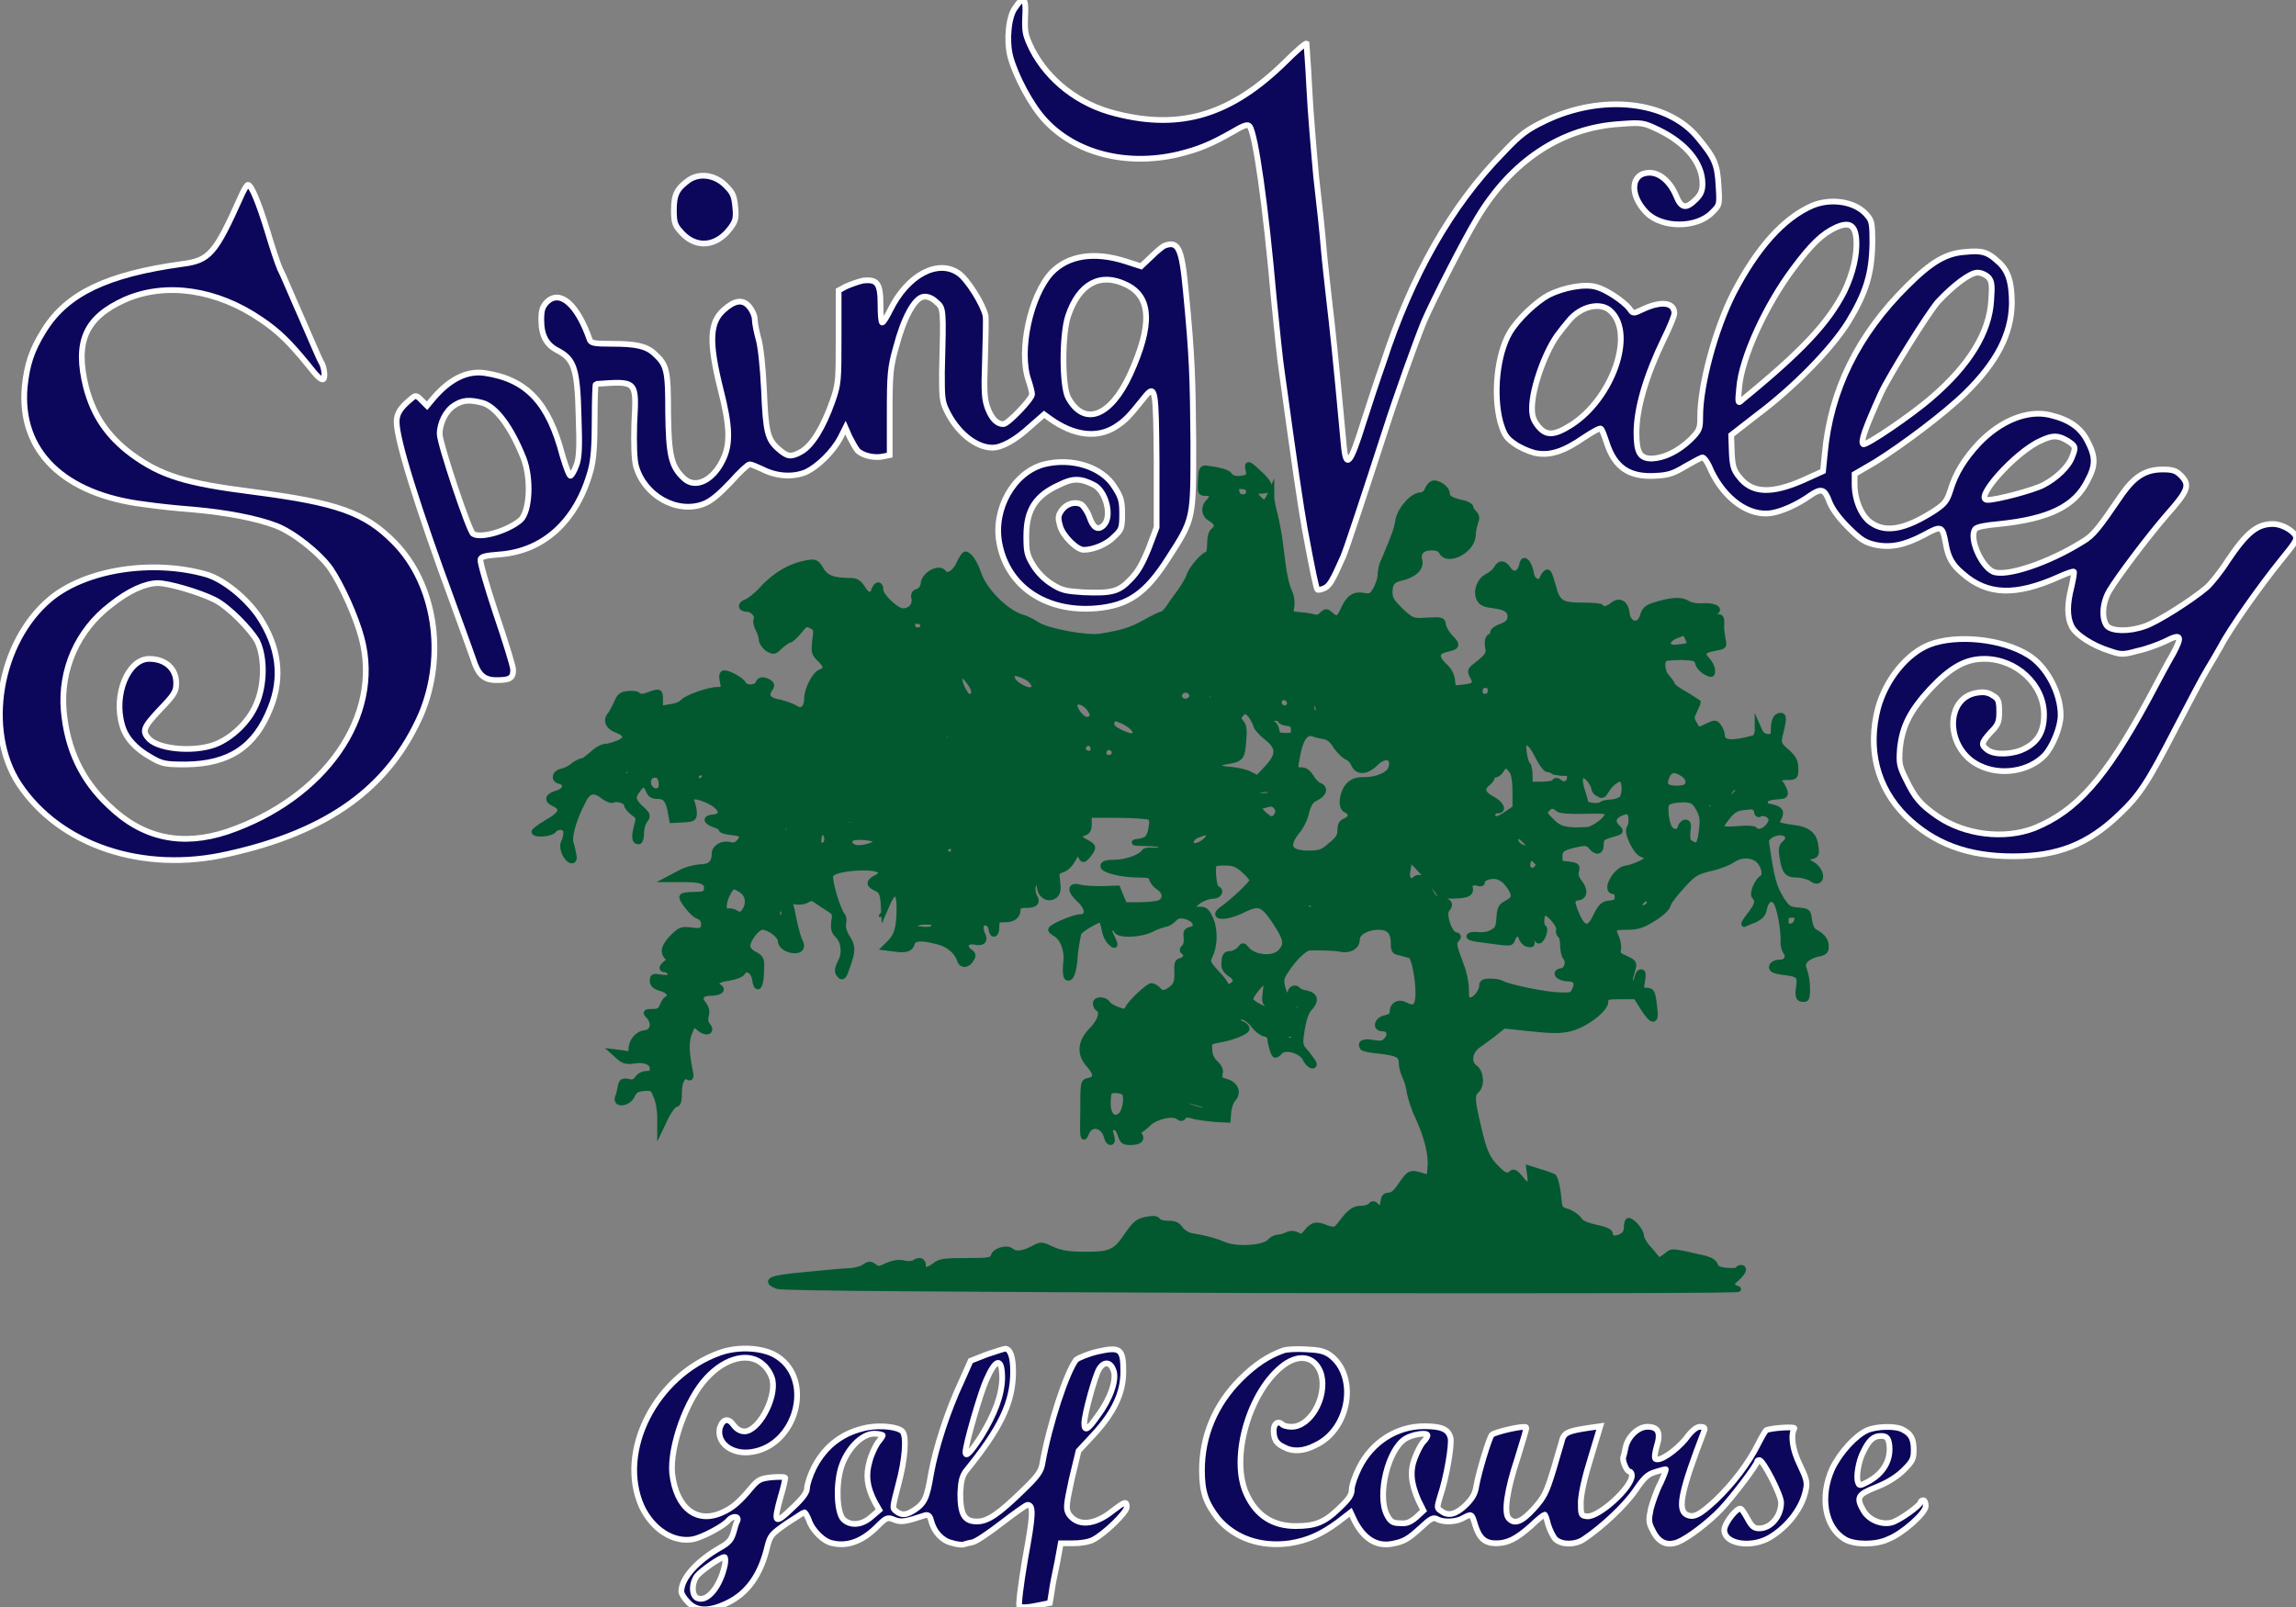
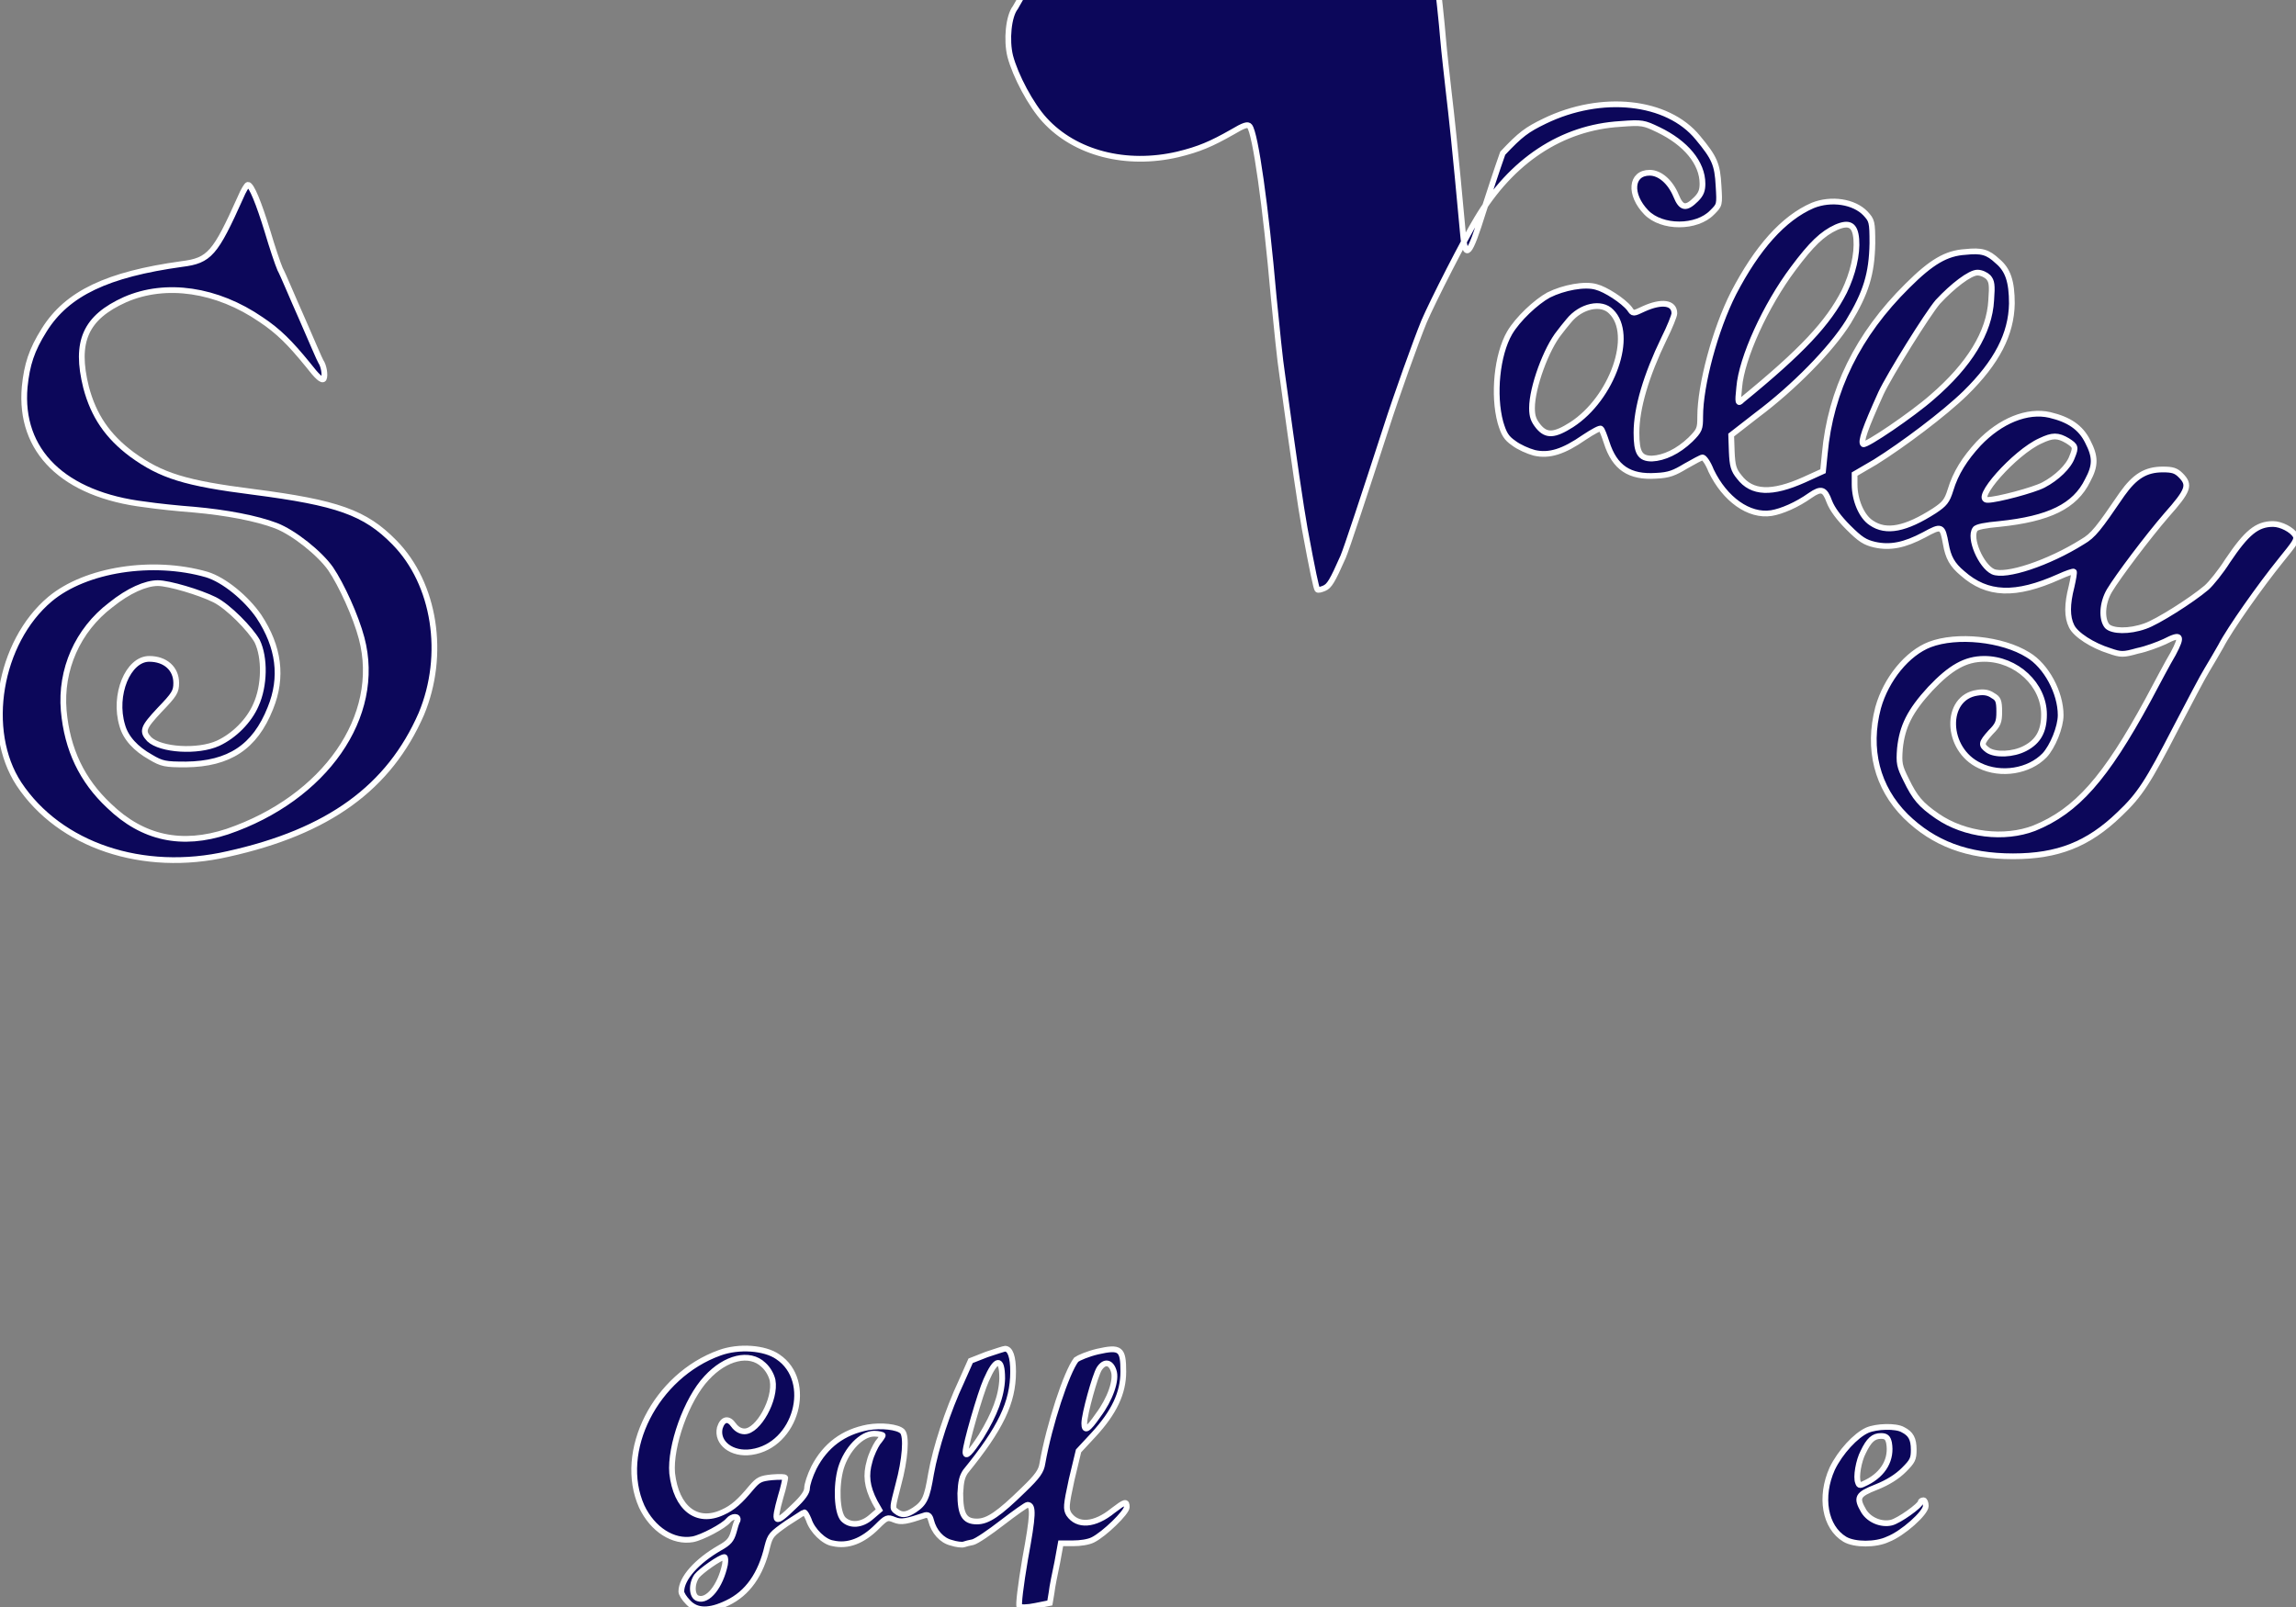
<svg xmlns="http://www.w3.org/2000/svg" version="1.2" viewBox="0 0 400 280" width="400" height="280">
  <rect x="0" y="0" width="400" height="280" fill="#808080" stroke="none" />
  <title>New Project</title>
  <style> .s0 { fill: #0c075a;stroke: #ffffff;stroke-miterlimit:100 } .s1 { fill: #0c075a;stroke: #f9f9ff;stroke-miterlimit:100 } .s2 { fill: #02592f;stroke: #02592f;stroke-miterlimit:100 } .s3 { fill: #02592f } </style>
  <g id="Layer 1">
-     <path fill-rule="evenodd" class="s0" d="m176.9 1.3c-1.2 1.5-1.6 5.7-0.9 8.5 0.9 3.4 3.6 8.5 6 11.1 5.3 5.8 14.2 8.1 23.2 6 3.7-0.9 5.8-1.8 9.5-3.9 2-1.2 2.7-1.4 3-1 1 1.2 2.8 13.8 4.2 29.8 0.5 5 1.1 11.1 1.5 13.6 2.1 15.3 3.2 22.8 3.9 26.7 1.4 7.6 2 10.3 2.2 10.6 0.1 0.2 0.7 0 1.2-0.2 0.9-0.4 1.4-1.2 3.3-5.5 0.6-1.4 3.7-10.8 7.5-22.5 1.8-5.6 5.2-15.1 6.6-18.5 1.5-3.5 7-14.3 9.2-17.9 6-10.1 14.8-15.9 25-16.5 3.8-0.3 4.1-0.2 6.6 1 4.8 2.3 7.7 5.8 7.7 9.4 0 1.1-0.2 1.8-1.1 2.7-1.8 1.8-2.6 1.6-3.5-0.6-1-2.4-2.8-4-4.6-4-3.3 0-3.6 3.8-0.6 6.9 2.7 2.8 8.8 2.8 11.5 0 1.3-1.3 1.3-1.3 1.1-4.6-0.2-3.8-0.7-4.9-3.6-8.4-5.3-6.5-16.8-7.7-26.7-2.9-3.1 1.5-4.2 2.3-7.3 5.6q-13.4 13.7-20.8 36.5c-1 2.8-2.5 7.4-3.4 10.2-2.4 7.7-3.1 8.4-3.5 4.1-1.5-16.3-2-20.6-2.5-24.9-0.3-2.7-0.8-7-1-9.4-0.2-2.6-0.8-8.1-1.3-12.4-0.4-4.4-1-11.3-1.2-15.5-0.2-4.2-0.5-7.6-0.5-7.7-0.2-0.1-1.8 1.3-3.7 3.2-9.4 9.2-18.1 11.9-29.5 9-6.5-1.6-11.8-5.8-14.6-11.2-1.2-2.5-1.3-3-1.2-5.7 0.2-3.3-0.3-3.7-1.7-1.6z" />
-     <path fill-rule="evenodd" class="s1" d="m120.1 31.3c-2.1 1.5-2.7 2.5-2.7 5.3 0 2.3 0.2 2.7 1.4 4 2.5 2.7 6 2.4 8.4-0.8 0.9-1.2 1.1-1.7 0.9-3.7-0.2-2-0.4-2.5-1.7-3.8-1.8-1.8-4.4-2.2-6.3-1z" />
+     <path fill-rule="evenodd" class="s0" d="m176.9 1.3c-1.2 1.5-1.6 5.7-0.9 8.5 0.9 3.4 3.6 8.5 6 11.1 5.3 5.8 14.2 8.1 23.2 6 3.7-0.9 5.8-1.8 9.5-3.9 2-1.2 2.7-1.4 3-1 1 1.2 2.8 13.8 4.2 29.8 0.5 5 1.1 11.1 1.5 13.6 2.1 15.3 3.2 22.8 3.9 26.7 1.4 7.6 2 10.3 2.2 10.6 0.1 0.2 0.7 0 1.2-0.2 0.9-0.4 1.4-1.2 3.3-5.5 0.6-1.4 3.7-10.8 7.5-22.5 1.8-5.6 5.2-15.1 6.6-18.5 1.5-3.5 7-14.3 9.2-17.9 6-10.1 14.8-15.9 25-16.5 3.8-0.3 4.1-0.2 6.6 1 4.8 2.3 7.7 5.8 7.7 9.4 0 1.1-0.2 1.8-1.1 2.7-1.8 1.8-2.6 1.6-3.5-0.6-1-2.4-2.8-4-4.6-4-3.3 0-3.6 3.8-0.6 6.9 2.7 2.8 8.8 2.8 11.5 0 1.3-1.3 1.3-1.3 1.1-4.6-0.2-3.8-0.7-4.9-3.6-8.4-5.3-6.5-16.8-7.7-26.7-2.9-3.1 1.5-4.2 2.3-7.3 5.6c-1 2.8-2.5 7.4-3.4 10.2-2.4 7.7-3.1 8.4-3.5 4.1-1.5-16.3-2-20.6-2.5-24.9-0.3-2.7-0.8-7-1-9.4-0.2-2.6-0.8-8.1-1.3-12.4-0.4-4.4-1-11.3-1.2-15.5-0.2-4.2-0.5-7.6-0.5-7.7-0.2-0.1-1.8 1.3-3.7 3.2-9.4 9.2-18.1 11.9-29.5 9-6.5-1.6-11.8-5.8-14.6-11.2-1.2-2.5-1.3-3-1.2-5.7 0.2-3.3-0.3-3.7-1.7-1.6z" />
    <path fill-rule="evenodd" class="s0" d="m41.9 34.4c-4.4 9.8-5.4 11-10.2 11.6-13 1.8-20 5.1-24 11.5-2.2 3.5-3 6-3.4 9.9-1 11.2 6.8 18.8 21 20.5 2 0.3 5.8 0.7 8.5 0.9 5.6 0.5 10.9 1.5 14.3 2.8 3.1 1.2 7.6 4.8 9.5 7.5 1.9 2.8 4.4 8.3 5.4 12.1 3.6 13.6-6.4 27.9-23.4 33.7-7.9 2.6-14.7 1.2-20.6-4.5-4.7-4.4-7.3-9.8-7.9-16.6-0.6-7.1 2.4-14 8.2-18.4 3.1-2.5 6.1-3.8 8.2-3.8 1.9 0 7.3 1.6 9.9 2.9 2.4 1.2 6.2 5.1 7.4 7.2 1.4 2.9 1.3 7.8-0.2 11.1-1.2 2.8-3.8 5.4-6.6 6.7-3.5 1.6-10 1.2-12-0.7-1.3-1.4-1.1-2 1.8-5.1 2.6-2.7 2.9-3.2 2.9-4.7 0-2.5-1.9-4.2-4.7-4.2-3.7 0-6.3 6.3-4.7 11.6 0.6 2.2 2.4 4.1 4.9 5.5 2 1.2 2.6 1.3 6.2 1.3 7.5-0.1 12-3 14.7-9.8 2.2-5.4 1.5-10.7-2-16-2.2-3.2-6.1-6.4-9.1-7.3-9.4-2.7-21.1-0.9-27.3 4.3-8.9 7.5-11.5 22.9-5.4 32.2 7.1 10.7 21.6 15.6 36.4 12.2 17.6-3.9 28.1-11.6 33.7-24.4 4.3-10.3 2.4-22.7-4.7-29.9-5.1-5.2-9.9-6.9-24.6-8.8-11.8-1.5-16-2.8-21.1-6.5-4.3-3.2-6.7-6.8-8-11.7-2-8-0.1-12.2 6.8-15.3 7.1-3.1 16-1.8 23.7 3.5 3 2 5 4 8.1 7.8 1.7 2.2 2.5 2.9 2.8 2.5 0.3-0.6 0-2.3-0.5-3-0.2-0.3-1.6-3.6-3.3-7.5-1.7-3.8-3.3-7.7-3.8-8.6-0.4-0.9-1.4-3.9-2.2-6.6-1.5-4.9-2.8-8.1-3.4-8.1-0.2 0-0.8 1-1.3 2.2z" />
    <path fill-rule="evenodd" class="s0" d="m315.8 35.8c-5.1 2.2-9.7 7.4-13.8 15.3-3.2 6.3-5.8 16-5.8 21.5 0 2.1-0.1 2.4-1.7 4-2.2 2.1-4.6 3.2-6.7 3.3-2.1 0-2.7-1-2.7-4.5 0-4.3 1.7-10 4.8-16.4 1-2 1.8-4 1.8-4.4 0-1.9-2.2-2.2-5.3-0.8-1.9 0.9-1.9 0.9-2.5 0-1.1-1.4-4.2-3.4-5.8-3.8-2-0.6-5.7 0.1-8.3 1.4-2.2 1.2-5.4 4.2-6.8 6.6-2.2 3.8-2.9 10.8-1.6 15.6 0.6 2 1 2.7 2.3 3.6 0.9 0.7 2.5 1.4 3.6 1.7 2.6 0.6 5.1-0.2 8.7-2.7 1.5-1 2.8-1.7 2.9-1.5 0.2 0.1 0.6 1.2 1 2.4 1.4 4.4 4 6.1 8.6 5.8 2.3-0.1 3.2-0.5 5.2-1.7 1.4-0.8 2.7-1.5 2.9-1.5 0.3 0 1 1 1.5 2.3 2.4 5 6.6 8 10.5 7.4 1.8-0.3 4.4-1.4 6.8-3.1 1.9-1.3 2.5-1.1 3.3 1.1 0.5 1.3 1.7 2.9 3.3 4.5 2.1 2.1 2.9 2.6 4.6 3 2.7 0.6 5.2 0.1 8.6-1.7 3.1-1.7 3.2-1.6 3.8 1.6 0.4 2.3 1.1 3.6 2.9 5.1 4.3 3.8 9.2 4 16.8 0.6 1.3-0.6 2.5-1 2.6-0.9 0.1 0.1-0.1 1.3-0.4 2.6-0.8 3.1-0.8 5.3 0 6.9 0.7 1.5 3.7 3.4 6.6 4.3 2 0.7 2.4 0.7 4.9 0 1.5-0.3 3.6-1.1 4.7-1.6 2.9-1.5 3.2-1.1 1.5 2.1-0.9 1.5-2.8 5.1-4.4 8.1-7.4 13.6-12.4 19.3-19.8 22.3-5.2 2-12.1 1.2-16.9-2.1-2.9-2-3.9-3.2-5.4-6.3-1.2-2.4-1.3-2.9-1.1-5.5 0.4-3.8 1.7-6.5 5.3-10.4 3.5-3.7 6.1-5.2 9.4-5.2 5.6 0 10.4 4.5 10.4 9.7 0 2.9-1 4.7-3.3 5.9-2.1 1.1-5.2 1.2-6.5 0.3-1.2-0.9-1.2-1.2 0.5-3.1 1.3-1.3 1.5-1.8 1.5-3.6 0-1.9-0.2-2.3-1.1-2.8-0.7-0.5-1.5-0.7-2.7-0.5-5.8 0.8-5.6 9.9 0.4 12.7 3.7 1.8 8.6 1 11.3-1.8 1.4-1.5 2.8-4.9 2.8-7 0-3.9-2.5-8.6-5.7-10.5-4.5-2.8-12.4-3.6-17.1-1.8-3.9 1.5-7.6 6-9 11-1.9 7.2-0.2 13.9 4.8 18.9 4.9 4.8 10.8 7 18.7 7 7.8 0 13.1-2.1 18.5-7.3 3.6-3.4 5-5.6 9.9-15.1 2.3-4.4 4.7-9 5.4-10.1 0.7-1.2 1.8-3 2.4-4.1 1.6-3.1 7-10.7 10.4-14.9 2.5-3.1 3-3.7 2.6-4.4-0.6-1-2.5-2-3.9-2-2.8 0-4.6 1.5-7.9 6.4-1.2 1.9-2.9 4-3.7 4.7-2.6 2.2-8.6 6-10.7 6.7-2.8 1-5.7 0.9-6.6 0-1-1.2-0.9-4 0.4-6.2 1.5-2.5 6.7-9.4 9.9-13.1 3.9-4.4 4.2-5.3 2.5-7-0.8-0.8-1.4-1-3.1-1-3 0-4.9 1.2-7.1 4.3-4.1 6-5 7.2-6.9 8.3-5.9 3.7-13.4 6.2-15.6 5.2-2.1-1-4.2-5.9-3.1-7.4 0.2-0.4 1.9-0.7 4.2-0.9 8.7-0.9 13.2-3.1 15.4-7.6 1.4-2.6 1.4-4.1 0-6.8-1.2-2.4-3.2-3.8-6.6-4.6-3.9-0.9-8.6 1-12.4 5-2.4 2.6-4 5.1-4.9 8.1-0.6 1.9-1 2.4-2.8 3.6-5 3.2-8.4 3.9-11 2.1-1.7-1.1-2.9-4-2.9-6.7v-1.8l3.6-2.1c4.8-3 12-8.4 15.7-12 5.5-5.4 8-10.3 8.1-15.6 0-3.9-0.7-5.9-2.5-7.4-1.7-1.6-2.8-1.9-5.6-1.6-3.3 0.2-5.9 1.7-10.1 5.9-8.6 8.5-13.4 18.2-14.4 29.3l-0.3 3-3.3 1.5c-5.6 2.5-9.1 2.4-11.3-0.5-1-1.2-1.2-2-1.3-4.4l-0.1-2.9 4.5-3.5c6.4-4.8 12.9-11.4 15.9-16.2 3.1-5.1 4.1-8.4 4.2-13.7 0-3.8-0.1-4-1.2-5.2-2-2.1-6-2.7-9.2-1.4zm7.6 5.9c0.2 2.6-0.6 6-2.1 9.1-2.8 5.5-7.4 10.4-17.8 18.9-0.7 0.7-0.8 0.6-0.5-2.2 0.4-5.1 4.6-14.3 9.4-20.7 3.2-4.3 5.1-6.1 7.5-7.2 2.3-1 3.3-0.4 3.5 2.1zm23 6.6c0.6 0.7 0.7 1.3 0.5 4-0.3 5.6-3.8 11.3-10.3 16.9-3.4 3-11.5 8.5-12 8.2-0.5-0.4 0.3-2.7 3.1-8.9 1.5-3.2 8.1-13.8 9.9-15.9 2.6-2.8 5.6-5.1 6.9-5.1 0.7 0 1.5 0.4 1.9 0.8zm-65.7 6c4.1 4 0.2 15.1-6.9 19.7-3 1.9-4.4 2-5.8 0.3-0.8-1-1.1-1.7-1.1-3.2 0-3.6 2.5-10.4 4.8-13.2 0.3-0.4 1-1.3 1.6-2 2.1-2.6 5.7-3.4 7.4-1.6zm79.5 22.5c1.4 0.9 1.5 1.1 0.8 2.8-0.6 1.7-2.7 3.7-5 4.9-1.7 0.9-8.1 2.6-9.7 2.6-2.7 0.1 4.7-8.3 9.2-10.3 2.1-1 3-1 4.7 0z" />
-     <path fill-rule="evenodd" class="s0" d="m202.9 42.8c-0.3 0.1-1.4 1-2.3 1.9l-1.8 1.7-2.8-0.9c-5.4-1.7-9.9-1-12.8 2-3.7 4-5.8 13.7-4 18.8 0.3 0.9 0.6 2 0.6 2.4 0 0.8-4.2 5.2-5 5.2-1.1 0-2-0.9-2.7-2.7-0.6-1.6-0.7-2.8-0.5-8.4 0.1-3.5 0.2-7.1 0.1-7.8-0.4-1.9-3.1-6.3-4.7-7.4-3.6-2.5-8.9 0.3-11.9 6.4-0.6 1.2-1.2 2.2-1.4 2.2-0.2 0-0.3-1.4-0.3-3.1 0-3.8-0.6-4.5-3.1-4.2-0.9 0.2-2.2 0.7-2.9 1l-1.3 0.7v8.1c0 7.6 0 8.2-1.1 11.3-1.6 4.5-3.5 7.6-5.4 8.7-1.8 1-2.4 0.9-3.9-0.4-2-1.7-2.3-3-2.6-10.4-0.2-4.1-0.6-7.8-1-9-0.3-1.1-0.6-2.6-0.6-3.2 0-0.6-0.4-1.6-1-2.3-1.1-1.3-2.5-1.1-4.4 0.6-2.5 2.2-2.6 5.6-0.6 13.7 1.7 6.6 1.8 9.7 0.4 12.5-1.7 3.5-4.7 5-6.7 3.2-2.3-2.1-2.7-4.1-2.8-11.5 0-7.4-0.2-8.3-2.4-10.3-1.4-1.3-3.2-1.7-7.4-1.7-3.1 0-3.7-0.1-3.9-0.8-2.1-6-5.1-8.7-7.4-6.5-0.8 0.8-1 1.5-1 3.1 0 2.8 0.9 4.4 2.9 5.4 2.8 1.5 3.4 3.1 3.6 11.4 0.2 5.4 0.1 7.4-0.4 8.6-0.3 0.9-0.8 1.7-1 1.8-0.2 0.1-0.8-1.5-1.4-3.5-2.4-9.2-6.2-13.3-13.5-14.4q-4.7-0.7-9.1 4.5l-1 1.2-1-1c-0.9-0.9-1-0.9-1.9-0.1-1.8 1.5-2.4 2.5-2.4 3.9 0 3.2 3.7 15 9.9 31.8 1.4 3.8 2.9 8 3.4 9.4 0.9 2.9 1.9 3.8 4.1 3.8 2.3 0 2.9-0.3 2.9-1.8 0-0.6-1.4-5.1-3-9.8-1.6-4.8-2.8-9-2.7-9.4 0.1-0.5 0.7-0.7 3.4-0.9 7.7-0.6 13.4-5.9 15.8-14.6 0.5-1.8 0.7-4.2 0.7-8.8 0-3.5 0.1-6.3 0.2-6.3 7.2-0.5 7.1-0.7 6.7 6.9-0.1 3.7 0 6.3 0.3 7.4 1.4 5.1 7.1 8.4 11.8 6.6 1.3-0.5 2.7-1.7 4.7-3.8 1.5-1.7 3-3.1 3.3-3.1 0.3 0 1.2 0.4 2.1 0.8 2.5 1.3 5.3 1.5 7.6 0.6 2.2-1 4.8-3.6 6.1-6l0.9-1.8 0.7 1.6c0.4 0.8 1 1.9 1.4 2.4 0.9 0.9 3 1.4 4.6 1l1-0.2v-7.4c0-6.6 0.1-7.9 1.1-11.4 1.3-5 3.2-8.6 4.8-8.8 0.6-0.1 1.5 0.2 2.2 0.9 1.3 1.1 1.3 1 1 12.3 0 4.1 0 5 0.8 6.6 1.8 3.8 5.1 6.5 8 6.5 1.6 0 4-1.3 6.6-3.7l2.4-2.1 1.1 0.8c4.1 2.9 8.1 3.4 11.3 1.4 1.7-1.1 2.3-1.7 5.1-5.2 1.9-2.4 2-1.4 2.1 11.2v11.5l-1.4 3.7c-1.1 2.7-1.9 4.1-3.2 5.4-2 2.1-3.2 2.4-8.2 2.2-2.9-0.2-3.7-0.3-5.4-1.4-1.3-0.8-2.5-2-3.3-3.3-1.1-1.8-1.2-2.4-1.2-5.1 0-4.6 1.6-7.1 5.9-9 2.2-1.1 3.6-1.1 5.9 0.1 2.1 1.1 3.2 5.5 1.7 7q-1.5 1.5-2.5-1.4c-0.3-0.9-1-1.9-1.4-2.2-1.2-0.6-2.7-0.1-3.5 1.1-0.6 0.9-0.6 1.3-0.2 2.7 0.5 1.7 2.9 4.1 4.1 4.1 1.7 0 4.1-1 5.3-2.3 1.3-1.2 1.4-1.5 1.4-4 0-2.2-0.2-2.9-1.3-4.6-2.2-3.6-7.5-5.2-12.3-4-5.3 1.4-8.9 7.8-7.8 13.7 1.4 7.6 8.1 12.1 16.8 11.4 5.7-0.5 8.7-2.6 12.6-8.7 4.5-7 4.4-6.7 4.4-20.2-0.1-11.2-0.2-15-1.3-26.3-0.7-7.5-1.3-8.9-3.7-8zm-6.7 6.8c4.4 2.1 4.6 7 0.7 15.6-3.4 7.4-8 9.2-10.8 4.1-1.1-2-1.1-11.1 0-14.3 1.9-5.6 5.6-7.6 10.1-5.4zm-112.1 20.6c2.3 0.7 4.9 4.1 7.1 9.6 1.4 3.6 1.1 9.3-0.5 10.8-2.2 1.9-7 3.3-8.3 2.4-0.7-0.5-5.8-15.7-5.8-17.4 0-1.9 1.1-4.1 2.6-5 1.4-0.9 2.6-1 4.9-0.4z" />
-     <path fill-rule="evenodd" class="s2" d="m217.5 81.9c0.2 0.7 0.1 1.1-0.4 1.3-1.1 0.4-2.6 0.3-2.9-0.4-0.3-0.5-1.8-0.9-4.1-1.2-0.7 0-0.8 0.2-0.9 2.1-0.1 2.1-0.1 2.2 0.9 2.2 1.2 0 1.4 0.6 0.5 1.5-1 1-0.8 2.4 0.4 3 1.1 0.7 1.3 1.4 0.4 2.1-0.4 0.3-0.6 1.2-0.6 2.3 0 1-0.2 1.8-0.4 1.8-0.7 0-2.9 2.6-3.2 3.7-0.2 0.6-0.9 1.8-1.6 2.8-0.7 0.9-1.6 2.2-2 2.8-0.4 0.6-0.9 1.1-1.1 1.1-0.2 0-1.5 0.6-2.9 1.4-2.5 1.4-4.1 1.9-7.9 2.5-2.2 0.4-9.4-0.9-11.1-2.1-0.8-0.5-1.9-1.1-2.5-1.2-2.9-0.9-6.7-4.7-7.7-7.8-0.6-1.8-1.6-3.2-2.2-3.2-0.2 0-0.6 0.6-1 1.4-0.7 1.8-2.2 2.7-2.8 1.8-0.8-1.1-3.4 0.3-3.5 1.9-0.1 0.7-0.5 1.2-1 1.4-0.6 0.1-0.8 0.5-0.6 1.2 0.2 1.2-0.7 2.2-2 2.2-1.1 0-3.9-2.6-3.9-3.7 0-1.1-0.7-1.1-1.1 0-0.3 1.2-1.3 1.1-2.1-0.4-0.6-0.9-1.1-1.2-2-1.2-3.1 0-4.4-0.5-5.2-2-0.8-1.3-1-1.3-2.4-1.1-2.8 0.5-5.2 1.9-7.4 4.1-1.1 1.3-2.6 2.5-3.2 2.7-1.1 0.4-1 1.2 0.2 1.2 0.9 0 1.9 1.1 1.6 1.8-0.2 0.3 0 1.1 0.3 1.7 0.4 0.7 0.6 1.5 0.6 1.9 0 0.4 0.5 1.1 1 1.5 1.1 0.6 1.2 0.6 2.2-0.4 0.7-0.6 1.4-1.1 1.6-1.1 0.3 0 1-0.7 1.7-1.5 1.1-1.4 1.3-1.4 2.1-1 0.9 0.4 1 0.7 0.7 2.6-0.2 2-0.2 2.2 0.8 3.2 1.3 1.2 1.3 1.9 0.2 2.3-1 0.3-2.4 3-2.4 4.6 0 1.8-1 2.5-2.2 1.6-0.6-0.3-1.7-0.7-2.5-0.9-2-0.3-2.6-1.1-1.9-2.2 0.5-0.7 0.5-0.9 0-1.3-1-0.6-1.7-0.5-1.9 0.2-0.4 0.8-2.1 0.9-2.6 0.1-0.3-0.7-2.5-1.9-3.3-1.9-0.4 0-0.5 0.4-0.3 1.4 0.3 1.4 0.2 1.5-0.9 1.5-1.6 0-5.4 1.4-6 2.1-0.3 0.4-1.3 0.8-2.3 0.9l-1.7 0.3v-1.5c0-1.6-0.1-1.6-2-0.9q-1.3 0.5-1.8 0.1c-0.2-0.3-1-0.4-1.8-0.3-1.1 0.1-1.5 0.4-2 1.7-0.4 0.8-0.9 1.8-1.2 2.1-0.7 1-0.1 2 1.3 2.5 1.8 0.7 1.9 1.6 0.2 2.3-0.8 0.3-1.7 0.6-2.2 0.6-0.5 0-1.5 0.5-2.2 1.2-0.8 0.7-1.6 1.3-1.8 1.3-0.3 0-0.9 0.3-1.5 0.7-0.5 0.5-1.5 1-2.1 1.1-1.3 0.3-1.5 1.5-0.3 1.7 1.3 0.4 1 1.7-0.5 2.1-1.7 0.5-1.9 1.2-0.6 1.8 1.8 0.8 1.4 1.9-1.2 3.3-1.2 0.7-2.2 1.5-2.2 1.6 0 0.6 2.8 0.4 3.3-0.2 0.6-0.8 1.9-0.8 2.2 0 0.1 0.4 0 1.1-0.2 1.7-0.4 0.7-0.4 1.3 0 2.3 0.7 1.5 1.9 1.7 1.5 0.2-0.1-0.6-0.3-1.5-0.5-2.1-0.3-1.1 0.6-4.3 2.1-7.1 0.9-2 2-2.3 3.7-0.9 0.6 0.4 1.3 0.7 1.5 0.6 0.7-0.4 2.5 0.1 2.5 0.8 0 0.3 0.5 0.9 1.1 1.4 1 0.7 1.1 0.8 0.6 2.5-0.4 1.8-0.4 2.5 0.4 2.5 0.2 0 0.4-0.6 0.4-1.4 0-0.7 0.2-1.7 0.6-2.2 0.6-0.9 0.6-1-0.6-2.1-1.5-1.4-1.6-2-0.6-3.3 0.8-1.2 1.3-1.2 1.9 0.1 0.3 0.8 0.8 1 1.5 1 1.4 0 1.9 0.6 2.3 2.6l0.3 1.6 1.9-0.1c1.8-0.1 1.9-0.2 1.9-1.2 0-0.5-0.2-1.4-0.4-1.9-0.2-0.8-0.1-1 0.7-0.9 0.5 0 1.7 0.4 2.6 0.9 2.1 1.1 2.3 2.5 0.6 2.7-1.6 0.1-1.5 0.7 0.1 1.3 0.7 0.2 1.2 0.5 1.2 0.8 0 0.2 0.8 0.4 1.7 0.5q2.9 0.2 1.3 1.8-0.6 0.7-1.6 0.4c-1.3-0.3-2.6 0.5-2.6 1.5 0 1.7-0.8 2.4-2.6 2.4-1.1 0.1-2.6 0.5-3.6 1.1l-1.9 1h2.9c3.1 0 4.1 0.5 3.8 1.9-0.1 0.6-0.5 0.8-2 0.8-1.1 0-2.1 0.1-2.2 0.3-0.4 0.3 1.8 3.1 2.7 3.4 0.9 0.3 1.3 1.2 0.9 2.1-0.2 0.5-0.6 0.6-2.1 0.4-1.6-0.2-1.9-0.1-3.2 1.2-1.5 1.5-1.8 2.6-0.9 3.5 0.4 0.4 0.4 0.6-0.2 1-0.9 0.7-0.9 1.1-0.2 1.1 0.7 0 1.2 1 0.8 1.4-0.1 0.1-0.9 0.1-1.6 0-1.2-0.2-1.4-0.2-1.4 0.6 0 0.6 0.4 1 1.5 1.3 1.4 0.4 1.9 1.3 1 1.9-0.3 0.1-0.6 0.7-0.8 1.2-0.3 0.8-0.7 1-1.7 1-1.3 0-1.3 0.1-0.6 0.8 1 1.2 0.7 2.7-0.7 2.9-1.3 0.1-2.4 1.4-2.4 2.8 0 0.9-0.1 1-1.5 0.7l-1.6-0.2 1 0.9c0.8 0.7 1.4 0.8 2.6 0.6 1.9-0.3 3.2 0.3 3.2 1.4 0 0.7-0.3 0.9-1 0.9-0.6 0-1.3 0.3-1.6 0.8-0.4 0.6-0.9 0.8-1.6 0.6-1-0.2-1.2-0.1-1.4 0.9-0.1 0.6-0.3 1.5-0.5 1.9-0.3 1.3 1.9 0.9 2.5-0.4 0.4-0.9 0.8-1.2 2.1-1.3 1.4-0.1 1.6 0 2.1 1.3 0.4 0.8 0.7 2.5 0.7 3.7v2.1l1-2.1c0.6-1.2 1.4-2.2 1.7-2.2 0.4 0 0.6-0.5 0.6-2 0-2.1 0.7-3.3 1.7-2.7 0.3 0.2 0.4-0.1 0.2-1.1-0.7-3.4-0.7-5.2-0.1-6.7l0.7-1.6 1.1 0.9c1.2 1 2.3 0.5 1.3-0.6-0.3-0.4-0.4-1-0.2-1.7 0.2-0.7 0-1.3-0.4-1.9-1-1.1-0.5-2 1.2-2 1.4 0 2.3-0.5 1.5-1-1.1-0.6-0.4-1.4 1.6-1.6 1.2-0.2 2.2-0.6 2.4-0.9 0.6-1.1 1.9-0.5 2.2 1 0.3 2.2 1 1.7 1.1-1 0.1-2.4 0.1-2.5-1.1-3.2-0.7-0.3-1.3-1-1.3-1.4 0-1.2 1.7-3.4 2.6-3.4 1.2 0 3.2 1.5 3.2 2.4 0 0.9 1.2 1.7 2.5 1.7 1 0 1.4-0.6 0.8-1.7-0.2-0.4-0.6-1.7-0.8-2.7-0.3-1.1-0.5-2.6-0.7-3.2-0.3-1.1-0.2-1.2 0.8-0.9 0.7 0.1 1.5 0 2-0.3 0.6-0.4 0.9-0.4 1.5 0 0.4 0.3 1.3 0.9 2.1 1.4 1.3 0.8 1.4 1 1.1 2.4-0.1 1.2 0 1.7 0.6 2.3 1.1 1 1.4 3.1 0.6 4.6-0.7 1.4-0.7 1.9-0.1 2.5 0.4 0.4 0.7 0 1.2-1.6 1-2.8 1-3.5-0.1-5.2-0.5-0.8-0.7-1.7-0.6-2.2 0.1-0.5 0.1-1.2-0.1-1.4-0.9-1-2.5-6.5-2.1-7.2 0.6-1.2 7.7-1.7 8.6-0.7 0.4 0.5 0.3 0.7-0.4 1.1-1.6 0.8-1.6 1.3-0.4 1.9 1 0.4 1.2 0.8 1.4 2.3l0.1 1.8 0.7-1.6c1.1-2.4 2-2 2 0.9 0 3.4-0.4 4.8-1.5 6l-1 1 1.6 0.2c1.9 0.3 2.8 0.1 3.1-1 0.3-0.9 1.5-1 4.3-0.3 1.9 0.4 3.5 1.7 4 3.2 0.3 1.1 1.4 1 2-0.1 0.4-0.6 0.3-0.9-0.3-1.3-1.2-0.9-0.6-2 0.9-1.7 1.4 0.3 1.9-0.2 1.3-1.4-0.2-0.4-0.3-1.1-0.2-1.4 0.4-1 1.6-0.6 1.8 0.5 0.2 1.4 0.9 1.1 0.9-0.3 0-1.2 0.1-1.3 1.4-1.3 1.5 0 2.3-0.6 2.3-1.7 0-0.6 0.3-0.8 1.4-0.8 1.7 0 2.1-0.5 1.5-1.5-0.6-0.9-0.2-3.2 0.4-2.8 0.2 0.1 0.5 0.7 0.6 1.5 0.3 1.3 1.6 1.9 2.6 1.1 0.4-0.4 0.6-0.9 0.4-2.3-0.2-1.7-0.2-1.8 0.9-2.2 0.7-0.2 1.4-1 1.9-1.9 0.7-1.5 0.7-1.5 1.2-0.6 0.5 0.9 0.5 0.9 1.2 0.2 1.2-1.5 1.2-1.7-0.1-2.4-1.5-0.7-1.6-1.4-0.4-1.7 0.6-0.2 0.8-0.6 0.8-1.6v-1.5h5.1c2.7 0 5.3 0.2 5.6 0.4 0.3 0.3 0.4 0.8 0.2 1.8-0.3 1.9-0.8 2.3-2.6 2.5-0.8 0.1-0.1 0.2 1.5 0.2 2.4 0.1 3 0.2 3 0.7 0 0.5-0.4 0.6-1.5 0.6-0.8-0.1-1.6 0-1.7 0.3-0.6 0.9-3.2 1.8-5.1 1.8-1.5 0-2 0.2-2 0.6 0 0.7 3.2 1.5 6.2 1.5 1.7 0 2.2 0.1 2.3 0.8 0.1 0.4 0.7 1.1 1.2 1.4 1.2 0.8 1.3 2.1 0.2 2.7-0.4 0.2-2 0.4-3.5 0.4h-2.7l-0.6-1.4-0.6-1.5-2.8 0.1c-1.5 0-3.3-0.1-3.9-0.3-1.6-0.4-1.6 0.6 0 2.1 1.7 1.5 1.7 3.1 0.2 3.1-1.1 0-5.1 1.7-5.1 2.2 0 0.1 0.3 0.4 0.8 0.7 1.3 0.7 2.2 3.1 1.8 5.3-0.1 1.3 0 2.1 0.2 2.3 0.7 0.4 1.2-1 1.4-4.2 0.2-1.6 0.5-3.2 0.6-3.6 0.4-0.6 3.2-2.3 3.9-2.3 0.2 0 0.4 0.8 0.6 1.6 0.1 0.9 0.6 2 1.1 2.4 0.9 0.9 0.9 0.5 0.1-1.1-0.5-1-0.5-1.2 0.1-1.4 0.3-0.1 0.7 0 0.8 0.4 0.4 0.9 4.1 0.8 6.1-0.2 0.9-0.5 2-0.8 2.4-0.9 0.3 0 0.9-0.3 1.4-0.8 0.6-0.6 1-0.8 2-0.6 2 0.5 2.6 2 1 2.4-0.7 0.2-0.8 0.4-0.7 1.3 0.1 0.6 0 1.3-0.3 1.7q-0.6 0.5-0.2 0.8c0.7 0.4 0.5 1.3-0.4 1.6-0.7 0.1-0.8 0.5-0.7 2.2 0 1.5-0.2 2.1-1 2.7-1.1 0.9-1.8 0.9-2.4 0.1-0.3-0.3-0.8-0.6-1.1-0.6-0.5 0-3.5 2.7-4.1 3.9-0.4 0.7-0.6 0.7-1.9 0.2-0.8-0.3-1.6-0.8-1.7-1.1-0.5-0.7-2-0.7-2 0 0 0.4 0.2 0.8 0.4 0.9 1 0.5 0.4 2.3-1.1 3.8-2 2-2.2 4.2-0.4 6.1 1.3 1.5 1.3 2.4-0.1 2.7-1 0.2-1 0.3-1 5.4-0.1 4.6 0 5 0.5 3.8 0.7-2 3-1.6 3.6 0.5 0.1 0.6 0.4 1 0.7 1 0.2 0 0.3-0.3 0.2-0.7-0.5-1.8-0.5-1.9 0.3-1.9 0.6 0 0.9 0.4 1.2 1.3 0.4 1.2 0.6 1.3 1.8 1.3 1.5 0 2.1-0.5 1.4-1.4-0.4-0.5-0.4-0.6 0-0.6 0.2 0 1-0.6 1.6-1.2 1.3-1.3 4.4-2 5.3-1.2 0.4 0.3 0.7 0.3 0.9-0.1 0.2-0.3 0.7-0.4 1.9 0 0.9 0.2 2.6 0.4 3.7 0.5l2.1 0.1 0.1-1.4c0.1-0.8 0.4-1.8 0.8-2.2 1-1.1 0.5-2.5-1.1-3-1.2-0.3-1.3-0.5-1.2-1.4 0.2-0.7-0.1-1.2-0.8-1.9-0.6-0.5-1-1.4-1-2.3-0.1-1.3-0.1-1.4 1.5-1.7 2.4-0.4 4.7-1.3 5-1.9 0-0.3-0.3-0.7-0.9-0.9-0.6-0.3-0.9-0.6-0.8-0.8 0.5-0.9 1.8-0.4 2.9 1 0.5 0.7 1.4 1.4 1.9 1.5q1 0.2 1 1c0.1 1 0.6 2.7 0.9 2.7 0.2 0 0.6-0.3 0.9-0.7 1-0.8 3.6 0 4.3 1.3 0.4 1 1.5 1.7 1.5 1 0-0.2-0.6-1-1.2-1.8-1.3-1.4-1.3-1.5-0.9-4.2 0.3-1.8 0.7-3.1 1.3-3.7 1.2-1.3 1.1-2.2-0.4-2.6-0.7-0.1-1.4-0.4-1.5-0.5-0.4-0.7-1.4-0.4-1.4 0.5 0 1.3-1 0.6-1.4-1.1-0.3-1.3-0.2-1.7 0.7-3 1.4-2.2 3.2-3.8 4-3.9 2.7 0 4.1 0 5.2 0.2 1.7 0.4 3.1-0.3 3.1-1.6 0-1.2 1.7-2.2 3.8-2.2 1.8 0 2.6 0.9 2.6 2.8 0 1.3 0.1 1.5 1.2 1.7 0.7 0.2 1.5 0.4 1.8 0.5 0.6 0.4 1.3 4 1.3 6.6 0 2.3-0.7 2.9-2.3 2-1.2-0.6-2.2 0-2.2 1.3 0 0.5-0.4 0.8-1.3 1-1.4 0.3-1.8 1.8-0.4 1.8 1.2 0 1.5 1.1 0.7 2-0.6 0.7-1 0.7-2.4 0.5-1.6-0.3-2.3 0-1.8 0.8 0.1 0.2 1.5 0.5 3 0.6 3.2 0.4 3.8 0.7 3.8 2.3 0 0.5 0.3 1.5 0.6 2.2 0.3 0.5 0.7 1.9 0.8 2.8 0.2 1 0.8 2.9 1.4 4.1 1.6 3.5 2.4 6.6 2.2 8.8-0.1 1.8-0.2 2-1 1.7-2.5-0.8-2.6-0.7-4 1.3-0.9 1.4-1.6 2-2.2 2-0.7 0-0.9 0.3-1 1.1-0.2 1.3-0.5 1.5-1.3 0.7-0.3-0.4-0.6-0.4-0.9 0-0.3 0.3-1.1 0.5-1.7 0.5-1.2 0-1.9 0.5-3.5 2.6-0.9 1.2-1.1 1.2-2.4 0.8-1.9-0.8-2.5-0.6-3.5 0.6-0.8 1-1 1-1.7 0.6-0.6-0.3-1-0.3-1.6-0.1-0.4 0.2-1.2 0.5-1.6 0.5-0.5 0-1.2 0.3-1.6 0.8-1.1 1.1-5.7 1.4-7.9 0.5-1.4-0.6-3-1.1-6-1.6-0.6-0.2-1.4-0.7-1.7-1.2-0.5-0.7-1-0.9-2.1-0.9-0.8 0-1.6-0.2-1.8-0.5-0.2-0.4-0.8-0.4-2-0.2-1.4 0.3-1.9 0.7-3.1 2.4-2.2 3.3-3 3.7-7.4 3.7-3 0-4.3-0.2-5.9-0.9-1.9-0.9-1.9-0.9-3.4-0.1-1.7 0.9-3 1-3.7 0.4-0.7-0.7-2.9-0.1-3.1 0.9-0.3 0.7-0.7 0.8-4.8 0.8-3.8 0-4.6 0.1-5.4 0.8-1.4 1-2.1 1-2.1 0 0-0.9-0.7-1.1-1.6-0.4-0.3 0.1-1.1 0.2-1.8 0-0.9-0.2-1.8 0-2.8 0.4-1.4 0.7-1.7 0.7-2.3 0.2-0.7-0.5-0.9-0.5-1.8 0.1-0.5 0.4-2 0.7-3.3 0.7-1.3 0.1-4.7 0.4-7.6 0.7-5.4 0.5-6.5 1-4.1 1.9 0.8 0.3 28.4 0.5 84.8 0.7 55.9 0.1 83.2 0 82.5-0.2-1.4-0.5-1.5-0.8-0.2-1.9 1.1-1 1.4-1.8 0.7-1.8-0.3 0-0.5 0.2-0.6 0.4-0.1 0.1-1 0.2-1.9 0.1-1.3-0.1-1.8-0.4-2-0.9-0.1-0.5-0.7-0.9-1.7-1.2-6.2-1.4-5.7-1.4-6.9-0.4l-1.2 0.8-1.5-1.8c-0.9-0.9-1.6-2.1-1.6-2.6 0-0.8-1.5-2.6-2.2-2.6-0.1 0-0.3 0.5-0.3 1.1 0 0.9-0.3 1.3-1 1.7-1.2 0.5-1.9 0.3-1.9-0.5 0-0.4-0.9-0.8-2.4-1.1-1.8-0.4-2.7-0.8-3.1-1.5-0.4-0.5-1.3-1.1-2-1.3-1.1-0.3-1.3-0.6-1.4-1.6-0.2-2.2-0.6-4.3-1-4.5-0.2-0.1-1.2-0.5-2.3-0.8l-1.9-0.6 0.2 1.5c0.2 1.7-0.6 1.8-1.8 0.1-0.7-0.8-1.1-1.1-1.4-0.8-0.7 0.7-1.4 0.5-2.6-0.8-1.7-1.6-2.3-3-3.3-7.4-1.1-4.6-1.1-5.5-0.3-6.2 1-0.8 0.8-3.2-0.2-3.9-1.4-1-1-3.1 0.8-4.2 0.8-0.6 2.1-1.5 2.8-2.1l1.4-1.1 4.7 0.5c3.7 0.4 5.2 0.4 6.8 0 2.6-0.6 6.2-3.3 6.2-4.7 0-0.8 0.2-0.9 2.7-0.9h2.6l1.2 1.9c1.7 2.7 2.4 2.7 2 0-0.3-2.7-0.4-2.9-1.5-2.9-0.8 0-0.9-0.2-0.6-1.7 0.2-1.3 0.1-1.6-0.3-1.5-0.3 0.1-0.5 0.6-0.6 1.1-0.1 0.5-0.4 0.9-0.8 0.9-0.6 0-0.6-0.5 0.1-2.8 0.2-0.8 0-1-1.3-1.6-1.2-0.5-1.5-0.8-1.3-1.5 0.1-0.4 0-1.4-0.3-2.1-0.4-0.8-0.5-1.5-0.4-1.7 0.2-0.1 1.2-0.2 2.4-0.2 1.7 0 2.6-0.3 4.5-1.5 1.3-0.8 2.4-1.8 2.5-2.4 0.1-0.5 1.3-2 2.5-3.3 1.9-2.1 2.4-2.4 4.8-3 1.5-0.3 3.2-1 3.8-1.4 1.5-1.1 3.7-1.1 4.8 0.1 0.9 1 1.2 2.5 0.5 3-0.9 0.5-1.8 2.8-1.3 3.2 0.7 0.8 0.5 1.5-0.9 3.3-0.7 0.9-1.1 1.6-0.9 1.5 0.2-0.1 1-0.5 1.7-0.7 1-0.5 1.5-0.9 1.7-1.8 0.3-1.7 1.2-2.3 2-1.5 0.7 0.7 1.5 4.8 1.4 7.3 0 0.5 0.2 1.2 0.4 1.5 0.7 0.9 0.2 1.9-1 1.9-1.1 0-1.8 0.7-1.2 1.2 0.2 0.2 1.1 0.4 2 0.5 2.5 0.3 2.8 0.6 2.5 2.6-0.2 1.3-0.1 1.8 0.3 2 0.4 0.1 0.7 0.1 0.9 0 0.4-0.4 0.3-3.3-0.2-4.7-0.4-1.1-0.4-1.4 0.2-2.1 0.4-0.4 1.4-0.9 2.1-1 1.1-0.2 1.4-0.5 1.4-1.2 0-1.1-0.5-1.8-1.7-2.5-0.7-0.3-1-0.9-1.2-2.1-0.2-1.6-0.2-1.6-2-1.8-1.5-0.1-1.8-0.3-2.8-1.8-1.4-2.2-1.8-3.8-2.7-10q-0.1-0.8 1-1.4c2-1 3.8 0.3 2.2 1.6-0.5 0.4-0.6 1-0.4 2.2 0.4 2.6 0.8 3.2 2.5 3.2 0.8 0 1.9 0.3 2.5 0.6 0.6 0.5 1.1 0.6 1.4 0.3 0.6-0.6-0.1-2.1-1.2-2.7-1.3-0.7-1.3-1.3-0.1-1.4 0.8-0.2 0.9-0.4 0.7-1.7-0.2-2.1-1.4-3-4.1-3.3-2.8-0.4-3-0.6-2.3-1.7 0.5-1.1 0.3-1.5-1.3-1.9-0.9-0.1-1.3-0.4-1.1-0.9 0-0.5 0.6-0.8 1.9-0.9 1.6-0.1 1.7-0.2 1.5-1-0.2-0.5-0.5-1.1-0.7-1.3-0.7-0.7-0.3-1.1 1.1-1.1 1.4 0 1.5 0 1.5-1.5 0-1.2-0.3-1.8-1.5-2.9-1.3-1.1-1.5-1.5-1.3-2.5 0.8-3.3 0.8-3.8 0.2-3.8-0.8 0-1.2 0.9-1.2 2.5 0 1-0.1 1.2-0.9 1.2-0.6 0-1.2-0.3-1.5-0.9l-0.4-0.9v0.9c-0.1 0.5-0.3 1-0.6 1.1-4 1.1-5.6 0.9-5.6-0.5 0-0.4-0.3-1.1-0.6-1.5-0.5-0.7-0.6-0.7-1.9-0.1-1.7 0.8-1.6 0.9-2.3-0.3-0.6-1-0.6-1.2 0-2.4 0.3-0.7 0.6-1.3 0.6-1.4 0 0-1-0.7-2.2-1.4-1.3-0.7-2.3-1.5-2.3-1.7 0-0.2-0.4-0.7-0.8-1.2-1-0.9-1.2-3.1-0.3-3.4 0.2-0.1 1.6-0.2 2.9-0.2 2.2 0.1 2.5 0.2 2.7 1 0.1 0.5 0.7 1.2 1.4 1.6 1 0.5 1.1 0.5 1.1-0.3 0-0.5-0.4-1.3-0.9-1.8-1.1-1.2-0.8-1.7 1.4-2.1 1.6-0.3 1.6-0.3 1.3-1.6-0.1-0.7-0.3-1.9-0.2-2.6 0-1.2-0.1-1.3-1-1.1-0.5 0.1-1.1 0.1-1.2-0.2-0.1-0.2 0.2-0.4 0.6-0.6 1.7-0.4 0.7-1.3-1.4-1.2-1.3 0.1-2.3-0.1-3-0.5-1.1-0.7-3-0.5-5.8 0.4-1.2 0.4-1.6 0.8-1.9 1.8-0.5 2-2.6 1.7-2.8-0.5-0.2-1.7-1.3-2.3-2.4-1.4-0.7 0.7-2.1 1-2.1 0.4 0-0.2-1.4-0.3-3-0.3-4 0-4.6-0.4-5.4-3.6-0.7-2.4-0.8-2.5-1.4-1.8-0.3 0.4-0.5 0.9-0.5 1.1 0 0.2-0.4 0.2-0.9 0.1-0.5-0.1-0.9-0.7-1-1.6-0.2-0.8-0.5-1.6-0.8-1.8-0.4-0.4-0.6-0.2-0.8 0.8-0.4 1.4-1.6 1.7-2.4 0.4-0.7-1-1.4-1.1-2 0-0.2 0.4-0.9 1-1.5 1.3-1.4 0.7-2.1 2.5-1.5 3.9 0.4 0.8 1 1 2.6 1.2 2.3 0.3 3 1 2.8 2.3-0.1 0.6-0.6 1-1.6 1.4-0.7 0.2-1.4 0.7-1.4 1 0 0.3-0.2 0.7-0.6 0.8-0.3 0.3-0.4 0.8-0.3 1.6 0.3 1.3 0.1 1.7-2.1 3.4-1 0.8-1 0.9-0.5 1.9 0.7 1.3 0.3 1.7-1.9 1.9-1.6 0.2-1.6 0.1-1.7-1.2-0.1-1-0.6-1.9-1.4-2.6-1.6-1.5-1.4-2.5 0.4-2.9 1.9-0.4 2-0.7 0.7-2-0.7-0.7-1.2-1.7-1.3-2.2-0.1-0.9-0.2-0.9-2.7-0.8-2.6 0.2-2.7 0.1-4.6-1.6-1.6-1.6-2-2.1-2-3.3 0-1.7 0.5-2.2 2.3-2.6 2-0.5 3.2-1.7 2.9-2.9-0.4-1.4 0.4-2.3 2.1-2.3 1 0 1.5 0.2 1.8 0.8 1.1 1.9 5.4-0.4 5.4-3 0-0.6 0.2-1.5 0.4-2.1 0.3-0.8 0.3-1.2-0.2-1.7-0.3-0.3-0.6-0.7-0.6-1 0-0.2-0.5-0.5-1.1-0.7q-3.1-0.6-3-1.6c0-0.9-1.2-1.8-2.2-1.9-0.5 0-0.9 0.5-1.2 1.1-0.2 0.6-0.7 1-1.2 1-1.4 0-3.5 2.4-3.9 4.3-0.2 1.5-0.6 2.6-2.5 7.1-0.4 0.7-0.6 1.9-0.6 2.5 0 0.6-0.4 1.8-0.8 2.5-0.7 1.2-1 1.3-2.1 1.1-1.6-0.3-2.6 0.3-3.5 2.3-0.8 1.8-1.2 2-2.3 1-0.7-0.6-0.8-0.6-1.5 0-0.4 0.5-0.9 0.6-1.5 0.4-0.5-0.1-1.4-0.3-1.9-0.3-2.2-0.2-2.2-0.2-1.9-1.5 0.1-0.8 0-1.8-0.4-2.6-0.6-1.5-0.9-2.7-1.5-7.7-0.2-2-0.7-4.5-1-5.7-0.3-1.1-0.6-2.5-0.6-3.1v-0.9l-0.4 0.9c-0.5 1.1-1 1.2-1.8 0.3q-1.5-1.4 0.5-1.4c1.8 0 1.7-1.1-0.4-3-1.9-1.8-2.2-1.9-1.9-0.6zm0 3.3c0.3 0.9-0.3 1.6-1.2 1.4-0.5 0-0.8-0.5-0.9-1-0.1-0.8 0-0.9 0.8-0.9 0.6 0 1.2 0.2 1.3 0.5zm59.7 21.3c0 0.2-0.2 0.5-0.4 0.5-0.2 0-0.3-0.3-0.2-0.5 0.1-0.2 0.4-0.4 0.5-0.4 0.1 0 0.1 0.2 0.1 0.4zm-116.4 2.5q0 0.8-0.8 0.8c-0.5 0-0.9 0-0.9-0.1 0-0.1-0.1-0.5-0.2-0.9-0.2-0.4 0-0.6 0.8-0.6 0.8 0 1.1 0.2 1.1 0.8zm133.3 2.3c0.5 1.1 0.4 1.3-1.9 1.5-2.1 0.3-2.2-1.3-0.1-2.1 1.5-0.6 1.5-0.6 2 0.6zm-43.1 1c-0.3 0-0.6-0.2-0.6-0.4 0-0.2 0.3-0.4 0.6-0.4 0.4 0 0.6 0.2 0.6 0.4 0 0.2-0.2 0.4-0.6 0.4zm-90.3 1.1c-0.2 0.1-0.5 0.2-0.8 0-0.3-0.1-0.2-0.2 0.2-0.2 0.5-0.1 0.7 0.1 0.6 0.2zm18.2 4.6c1.3 0.7 1.7 2 0.8 2.2-0.7 0.3-2.7-0.8-3.2-1.6-0.8-1.5 0.4-1.7 2.4-0.6zm-9.9 1c1 1.3 0.9 2.4-0.2 2.4-0.6 0-1.9-2.7-1.6-3.3 0.4-0.7 0.8-0.5 1.8 0.9zm90.6 0.8c0.3 0.9-0.1 1.6-1 1.6-0.8 0-1.1-1.2-0.5-1.8 0.5-0.4 1.3-0.3 1.5 0.2zm-51.9 1.4c0 0.9-1.3 1.4-2 0.7-0.7-0.7 0-1.8 1-1.7q0.9 0.2 1 1zm3.5 0.2c0 0.2-0.1 0.4-0.2 0.4-0.1 0-0.3-0.2-0.4-0.4-0.2-0.2-0.1-0.4 0.1-0.4 0.3 0 0.5 0.2 0.5 0.4zm13.5 1c0.2 0.8-1 1.4-1.6 0.7-0.7-0.6-0.1-1.8 0.7-1.6 0.5 0.1 0.8 0.4 0.9 0.9zm-35 0.9q1.4 1.8-0.2 2.1c-0.8 0.2-2.2-1.4-2.3-2.5 0-1 1.5-0.8 2.5 0.4zm40 0.1q0.1 0.9-0.5 0.9-0.7 0-0.7-1.1c0-1.3 1-1.1 1.2 0.2zm-11.8 1.2c0.3 0.4 0.7 1.1 0.9 1.7 0.1 0.5 1 1.5 1.9 2.2 2.2 1.7 2.2 3.1 0 5.4l-1.6 1.7-1.4-0.7c-0.7-0.4-2.3-0.7-3.4-0.8-2.5-0.1-3-1-0.8-1.4 2.7-0.4 2.9-0.7 3.1-3.5 0.2-2 0.1-2.8-0.4-3.3-0.5-0.6-0.5-0.9-0.1-1.4 0.7-0.8 1-0.8 1.8 0.1zm-22.1 1.1c1.7 0.9 2.4 1.8 1.8 2.4-0.3 0.3-0.8 0.2-2-0.3-1.8-0.8-2.2-1.3-1.9-2.1 0.3-0.7 0.5-0.7 2.1 0zm27.3-0.2c0 0.2 0.5 0.4 1.2 0.5 0.9 0.1 1.1 0.4 1.1 1.2 0 0.9-0.1 1-1.4 1-1.2 0-1.5-0.1-1.6-0.9-0.1-0.6-0.4-1.1-0.7-1.2-1-0.4-0.7-1 0.4-1 0.6 0 1 0.2 1 0.4zm7.6 2.8q1.2 0.2 2.1 1.8c0.6 0.8 1.5 1.7 1.9 1.8 0.5 0.2 1 0.8 1.2 1.3 0.6 1.4 2.2 1.3 3.7-0.2 1.8-1.8 3.5-1.1 2.7 1-0.4 1-2.4 1.9-4.5 1.9-1.5 0-2.1 0.2-2.9 1-1.1 1.3-1.4 3.8-0.4 4.2 1 0.4 1.1 1.4 0 1.9-0.8 0.3-1 0.7-1 1.7 0 1-0.4 1.6-1.7 2.6-1.3 1.2-1.9 1.4-3.8 1.4-3.5 0-4.1-1.3-2-3.9 0.7-0.8 1.4-2.3 1.6-3.4 0.4-1.4 0.8-2 1.7-2.4 1.4-0.7 1.6-1.7 0.6-2.1-0.4-0.1-1.1-0.8-1.5-1.5-0.5-0.8-1-1.2-1.7-1.2-1.2 0-1.2 0-0.6-3q0.8-3.9 2.6-3.4c0.5 0.2 1.4 0.4 2 0.5zm-65.4 0.1c0 0.2-0.2 0.4-0.4 0.4-0.2 0-0.3-0.2-0.2-0.4 0.1-0.2 0.3-0.4 0.5-0.4 0.1 0 0.1 0.2 0.1 0.4zm25.2 2.1c0 0.5-0.3 0.8-0.8 0.8-0.9 0-1.4-0.9-0.7-1.6 0.6-0.6 1.5-0.1 1.5 0.8zm76.2-0.7c0.3 0.3 0.9 1.3 1.4 2.3 0.5 0.9 1.1 1.8 1.4 1.9 0.3 0 0.9 0.2 1.3 0.5 0.5 0.1 1.3 0.2 1.8 0.2 0.7-0.1 0.9 0.1 0.9 0.7 0 1.1-1 1.6-1.8 0.9-0.4-0.3-0.7-0.4-0.9 0-0.1 0.2-1.1 0.4-2.3 0.4h-2v-1.6c0-0.9-0.2-1.8-0.4-1.9-0.4-0.3-0.9-3.1-0.6-3.6 0.3-0.5 0.5-0.4 1.2 0.2zm-72.5 1.2c0.1 0.9-1.1 1.4-1.7 0.8-0.6-0.6 0-1.8 0.8-1.6 0.4 0 0.8 0.4 0.9 0.8zm19.9 0.3c-0.5 0-0.9-0.2-0.9-0.4 0-0.2 0.4-0.4 0.9-0.4 0.4 0 0.8 0.2 0.8 0.4 0 0.2-0.4 0.4-0.8 0.4zm45.3 2.6c-0.2 0.3-0.2 0.1-0.2-0.5 0-0.6 0-0.8 0.2-0.6 0 0.3 0 0.8 0 1.1zm4 0.4q0.6 0.9 0.6 3.7v2.8l-1.6 1.1c-1.2 0.8-1.8 1-2.2 0.6-0.5-0.5-0.1-1.3 0.8-1.3 1 0 0.5-1.1-0.9-1.9-1.8-0.9-2.1-1.8-1.1-2.7 0.5-0.4 0.9-0.9 0.9-1.1 0-0.3 0.2-0.5 0.5-0.5 0.3 0 0.8-0.3 1.1-0.8 0.6-1.1 1.1-1 1.9 0.1zm-153.8 0.3c0 0.2-0.2 0.4-0.4 0.4-0.2 0-0.4-0.2-0.4-0.4 0-0.2 0.2-0.4 0.4-0.4 0.2 0 0.4 0.2 0.4 0.4zm87.5 0.2c0 0.4-0.1 0.6-0.3 0.6-0.6 0-1-0.6-0.6-0.9 0.4-0.5 0.9-0.3 0.9 0.3zm96.2 0.1c0.6 0.4 0.9 1 0.8 1.5-0.1 0.7-0.4 0.9-1.9 1-2 0-2.5-0.6-1.8-2.2 0.5-1.2 1.5-1.3 2.9-0.3zm-170.5 0.3c0 0.7-1.1 1.2-1.4 0.7-0.2-0.3-0.2-0.7 0-0.9 0.3-0.6 1.4-0.5 1.4 0.2zm-7.6 0.9c0.3 1.2-0.3 2-1.3 1.7-1.4-0.6-1.3-2.8 0.2-2.8q0.9 0 1.1 1.1zm161.8-0.2c0.3 0.4 0.7 1.1 0.7 1.4 0 0.3 0.3 0.8 0.8 1 0.6 0.4 0.8 0.3 1.3-0.5 0.6-1.2 2.1-2.3 2.7-2.1 0.6 0.3 0.7 2.6 0.1 3.4-0.2 0.3-1 0.6-1.8 0.7-0.8 0-1.7 0.2-1.8 0.4-0.4 0.4-2.6 0.2-2.8-0.3 0-0.3-0.3-1.3-0.6-2.2-0.8-2.5-0.1-3.5 1.4-1.8zm25.8 1.8c0 0.6-1.4 1.6-1.7 1.2-0.4-0.4 0.6-1.8 1.2-1.8 0.3 0 0.5 0.3 0.5 0.6zm-81.3 0.4c0 0.4-0.5 0.6-1.5 0.6-2.2 0-1.7-1.1 0.6-1.2 0.5 0 0.9 0.3 0.9 0.6zm64.8 1.4c0 0.3-0.1 0.6-0.4 0.7-0.2 0.1-0.4 0-0.4-0.4 0-0.4 0.2-0.6 0.4-0.6 0.3 0 0.4 0.1 0.4 0.3zm9.6 1.3c0.7 1.2 0.8 1.9 0.6 3.7-0.3 2.7-0.7 3.2-1.8 2.5-0.7-0.3-0.8-0.7-0.7-2.1 0.2-1.2 0.1-1.6-0.4-1.6-0.3 0-0.7 0.4-0.8 0.8-0.2 1-1.2 1.1-1.9 0.3-0.3-0.4-0.6-1.5-0.7-2.6-0.1-1.6 0-1.9 0.8-2.2 0.5-0.2 1.6-0.3 2.5-0.3 1.4 0.1 1.7 0.3 2.4 1.5zm-73.5-0.2c0.3 0.5 0.4 0.9 0.1 1.4-0.7 1-1.1 1-2.4-0.2l-1.2-1.2 1-0.2c1.6-0.5 1.9-0.5 2.5 0.2zm75.9-0.2c0 0.2-0.2 0.4-0.4 0.4-0.2 0-0.4-0.2-0.4-0.4 0-0.2 0.2-0.4 0.4-0.4 0.2 0 0.4 0.2 0.4 0.4zm-26.9 0.5q0.5 0.5 4.6 0.4c3.4-0.1 4.1 0 4.1 0.5 0 0.9-2.4 2.7-3.6 2.8-3.8 0.2-4.8-0.1-6.2-1.5-1.2-1.2-1.4-1.5-0.9-2 0.6-0.8 1.3-0.9 2-0.2zm34.1-0.3c0.4 0.2 0.6 0.6 0.6 0.9 0 0.3 0.3 0.5 0.5 0.3 0.6-0.4 2 0.2 2 1 0 0.9-1.2 2.1-2.1 2.1-0.4 0-0.8-0.1-0.8-0.3 0-0.2-1.1-0.3-2.4-0.2-3.7 0.3-4.1 0.1-2.5-1.9 0.9-1.2 1.7-1.7 2.6-1.8 0.7-0.1 1.3-0.2 1.4-0.2 0-0.1 0.3 0 0.7 0.1zm-21.3 2c0.1 0.6-0.1 1.4-0.3 1.6-0.6 0.8 1.1 4.4 2.3 4.7 0.5 0.2 1 0.4 1 0.6 0 0.4-2.7 1.7-3.9 1.8-1.8 0.2-3.9 4-2.1 4 0.3 0 0.6 0.3 0.6 1 0 0.8-0.3 1-1.3 1.1-1.2 0.1-1.5 0.4-2.4 2.1-1.2 2.7-2.3 2.6-3.5-0.3-0.9-2.1-0.8-2.6 0.2-2.8 1.3-0.1 1.4-1.3 0.4-2.6q-0.9-1.1-0.6-2.1c0.2-0.8 0.1-0.9-1.4-1.1-1.4-0.1-1.5-0.2-1.5-1.3 0-1.3 0.4-1.6 3-2.2 1.5-0.3 1.9-0.3 2.5 0.4 0.9 1.1 1.7 1 1.7-0.4 0-1 0.2-1.2 1.8-1.7 1.8-0.5 1.8-0.5 1-1.3-0.9-0.9-0.7-1.8 0.6-2.4 1.3-0.6 1.8-0.4 1.9 0.9zm-135.8 0.7c0 0.2-0.2 0.4-0.5 0.4-0.2 0-0.2-0.2-0.1-0.4 0.1-0.3 0.3-0.4 0.4-0.4 0.1 0 0.2 0.1 0.2 0.4zm-11.5 2c-0.2 0-0.5-0.4-0.5-0.8 0-0.4 0.3-0.7 0.5-0.7 0.3 0 0.6 0.3 0.6 0.7 0 0.4-0.3 0.8-0.6 0.8zm29.7 0c-0.2 0-0.4-0.3-0.4-0.6 0-0.3 0.2-0.5 0.4-0.5 0.3 0 0.5 0.2 0.5 0.5 0 0.3-0.2 0.6-0.5 0.6zm36.7 0.1c-0.2 0-0.4-0.3-0.4-0.7 0-0.3 0.2-0.6 0.4-0.6 0.3 0 0.4 0.3 0.4 0.6 0 0.4-0.1 0.7-0.4 0.7zm3.7 0c-0.4 0-0.8-0.2-0.8-0.5 0-0.2 0.4-0.4 0.8-0.4 0.5 0 0.9 0.2 0.9 0.4 0 0.3-0.4 0.5-0.9 0.5zm-62.9 0.8c0 0.6-0.3 1.1-0.7 1.1-0.6 0.2-0.8-0.1-0.8-0.8 0-0.6 0.1-1.1 0.3-1.3 0.5-0.5 1.2 0 1.2 1zm66.5-0.8c0.3 0.6-1.4 2-2.4 2-1.2 0-0.9-1.4 0.4-1.9 1.5-0.6 1.7-0.6 2-0.1zm55.9 2.3c0 0.3-0.3 0.4-1.2 0-1.2-0.4-1.6-1.4-1-2.1 0.3-0.3 2.2 1.4 2.2 2.1zm-113.7-1.2c0.2 0.6-2.5 1.5-3.8 1.2-1.1-0.3-1.4-1.3-0.5-1.7 0.9-0.4 4.2 0 4.3 0.5zm13.4 1.5c0 0.3-0.2 0.7-0.4 0.8-0.5 0.4-1.4-0.4-1.1-0.9 0.4-0.7 1.5-0.6 1.5 0.1zm-25.7 1c0.1 0.4-0.2 0.5-1.2 0.4-0.8-0.1-1.4-0.4-1.6-0.7-0.1-0.4 0.3-0.5 1.2-0.4 0.8 0.1 1.5 0.4 1.6 0.7zm-9 0.9c-0.3 0-0.4-0.3-0.4-0.6 0-0.4 0.1-0.6 0.4-0.6 0.2 0 0.4 0.2 0.4 0.6 0 0.3-0.2 0.6-0.4 0.6zm136.2 0.2c0.5 0.5 0.5 0.7 0 1.2-0.5 0.7-1.6 0.4-1.6-0.5 0-1.4 0.8-1.7 1.6-0.7zm-19.3 2.5c1.2 1.5 2.3 2.9 2.3 3.1 0.2 0.5 4.2 0.5 5 0 0.4-0.2 0.5-0.6 0.4-1-0.3-0.7 0.6-1.2 1.5-0.8 0.4 0.1 0.6 0 0.6-0.2 0-0.9 2-1.4 3.1-0.8 1.3 0.5 2.8 2.9 2.3 3.6-0.2 0.3-0.7 0.7-1.3 1-0.8 0.4-1 0.9-1.1 2.4-0.1 1.7-0.3 2.1-1.3 2.6-0.7 0.4-1.7 0.5-2.4 0.4-0.7-0.1-1.4 0-1.5 0.2-0.2 0.2 0.8 0.5 2.1 0.6 1.3 0.2 3 0.4 3.8 0.5 1.1 0.1 1.4 0.1 1.6-0.6 0.3-1.1 1.4-1.2 1.6-0.1 0.2 0.4 0.6 0.9 1.1 1 0.6 0.1 0.8 0.1 0.6-0.5-0.9-2.7-0.9-2.8-0.2-2.2 0.4 0.3 0.8 0.9 0.9 1.4 0.2 0.4 0.4 0.7 0.6 0.7 0.5 0 1.3-2 0.8-2.3-0.6-0.3-0.4-2.6 0.2-2.6 0.9 0 2.8 2.4 2.5 3-0.1 0.4 0 0.7 0.2 0.9 0.3 0.1 0.5 1 0.5 1.8 0 0.8 0.2 1.8 0.4 2 0.8 0.8 0.3 2.4-0.7 2.5-1.4 0.2-0.4 1.3 1.2 1.3 1.4 0 1.8 0.8 1.1 2.1-0.3 0.8-0.7 0.9-2.6 0.8-2.3 0-9.1-1.4-10.2-2.1-0.4-0.2-1.3-0.3-2-0.3-0.9 0-1.3 0.2-1.3 0.7 0 1.1-1.2 2.6-2.1 2.6-0.6 0-0.7-0.3-0.7-2 0-1.1-0.4-3-0.9-4.2-1.3-3.5-1.3-3.7-0.8-4.4 0.5-0.5 0.4-0.7-0.2-0.8-1.1-0.3-2.2-3.8-1.4-4.5 0.7-0.8 0.4-1.4-1-1.6-1.1 0-1.4-0.4-2.1-1.8-0.9-2-1.7-2.5-2.6-1.7-0.8 0.6-1.5-0.3-1.2-1.5 0.1-0.5 0.2-1.1 0.2-1.4 0-1 0.7-0.5 3 2.2zm-31.7-1c0.8 0.7 1.5 1.5 1.5 1.8 0 0.5-3.3 3.6-5.1 4.9-2.4 1.6 0.4 1.8 3.5 0.2 2.7-1.3 3.4-1.1 5.5 2 2.1 3.2 2.2 4 1 5.4-1.4 1.4-4.8 1-6-0.6-0.5-0.6-0.6-0.6-1.1 0.1-0.4 0.4-1.1 0.8-1.6 0.8-0.8 0-1 0.3-1.1 1.3-0.1 1.1 0.1 1.5 0.9 2.1 1.3 0.8 1.4 1.6 0.3 2.2-0.6 0.3-0.9 0.3-0.9 0 0-0.3-0.7-1.3-1.7-2.3-1.5-1.6-1.6-2-1.2-2.8 0.9-1.8 1-4.3 0.3-6.3-0.8-1.8-1-2-2.4-1.9-0.4 0.1-0.7-0.1-0.7-0.4 0-0.8 2.1-2 3.4-2 1.1 0 1.6-1 0.6-1.3-0.4-0.2-0.8-3.5-0.4-4.2 0-0.2 0.9-0.3 1.9-0.3 1.5 0 2.2 0.3 3.3 1.3zm76.2-0.1c0 0.4-0.9 1.3-1.3 1.3-0.2 0-0.2-0.4 0.1-0.8 0.4-0.9 1.2-1.2 1.2-0.5zm-163.7 3.6c1.2 0.8 1.4 2.4 0.5 3.7-0.6 0.7-0.8 0.7-1.5 0.3-0.4-0.3-1.1-0.4-1.5-0.3-0.8 0.4-0.8-1.6 0.1-3.2 0.8-1.4 1-1.4 2.4-0.5zm158.1 1.7c0.4 0.4-0.2 1.4-1 1.4-0.9 0-1-0.5-0.3-1.2 0.5-0.5 0.9-0.6 1.3-0.2zm-58.4 1.2c0 0.4-0.3 0.6-0.7 0.5-1-0.2-1.1-1.2-0.1-1.2 0.5 0 0.8 0.3 0.8 0.7zm-92.3 0.7c0.1 0.3 0 0.8-0.2 1.1-0.3 0.5-0.4 0.5-0.8 0-0.4-0.6-0.1-1.6 0.4-1.6 0.2 0 0.4 0.2 0.6 0.5zm176.5 1.6c-0.1 0.6-0.5 1-1 1.1-0.8 0.1-1-0.1-1-0.9 0-0.9 0.2-1.1 1.1-1.1 0.8 0 1 0.2 0.9 0.9zm-150.3 1c-0.2 0.6-0.5 0.7-1.8 0.7-1.9-0.2-2.1-0.3-1.7-0.9 0.2-0.3 1-0.5 1.9-0.5 1.4 0 1.7 0.2 1.6 0.7zm57.7 11.5c-0.2 1.5-0.2 1.9 0.4 2.2 0.4 0.2 0.6 0.6 0.4 0.8-0.3 0.6-3.5-1-3.5-1.7 0-0.6 2-3.1 2.5-3.1 0.3 0 0.4 0.6 0.2 1.8zm5.9 2.7c0 0.2-0.1 0.4-0.4 0.4-0.2 0-0.4-0.2-0.4-0.4 0-0.3 0.2-0.4 0.4-0.4 0.3 0 0.4 0.1 0.4 0.4zm-0.9 5.2c0.1 0.4-0.2 0.6-0.7 0.6-0.5 0-0.8-0.3-0.8-0.7 0-0.7 1.3-0.6 1.5 0.1zm-29.7 9.6c0.7 0.5 0.3 3.4-0.6 4.1-1.2 0.9-2.2-0.1-2.2-2.1 0-1 0.1-1.9 0.3-2.1 0.4-0.4 1.8-0.3 2.5 0.1zm13.4 2c0.6 0.1 1.1 0.5 1.1 0.8 0 0.6-1 0.5-3.2-0.3-1.1-0.4-0.8-1.4 0.3-1 0.4 0.1 1.2 0.3 1.8 0.5zm-9.4 1.8c-0.3 0-0.6-0.2-0.6-0.4 0-0.3 0.3-0.4 0.6-0.4 0.4 0 0.6 0.1 0.6 0.4 0 0.2-0.2 0.4-0.6 0.4zm-2.1 1.3c-0.4 0.6-1 0.3-1-0.5 0-0.8 0.1-0.8 0.6-0.4 0.4 0.3 0.5 0.7 0.4 0.9zm81.7 20.7c0.3 0.7-0.1 1.2-0.5 0.9-0.5-0.3-0.5-1.4 0-1.4 0.2 0 0.4 0.2 0.5 0.5z" />
-     <path fill-rule="evenodd" class="s3" d="m153.2 159.4c-0.2 0.2-0.1 0.4 0.1 0.4 0.3 0 0.5-0.2 0.5-0.4 0-0.3-0.1-0.4-0.2-0.4-0.1 0-0.3 0.1-0.4 0.4z" />
    <path fill-rule="evenodd" class="s0" d="m125.4 235.7c-11.2 4-17.9 17.2-13.6 26.8 1.9 4 5.5 6.3 8.9 5.7 1.6-0.3 5.4-2.3 6.2-3.3 0.7-0.8 1.8-0.8 1.6 0-0.2 0.3-0.5 1.3-0.7 2.1-0.4 1.3-0.8 1.8-2.4 2.7-4 2.3-6.7 5.3-6.7 7.6 0 0.4 0.5 1.2 1.2 1.9 1.5 1.6 3.7 1.6 6.8 0.1q5.3-2.5 7-9.9c0.5-1.9 0.7-2.1 3.4-4 1.6-1 2.9-1.9 3-1.9 0.2 0 0.5 0.6 0.8 1.3 0.6 1.9 2.7 3.9 4.2 4.1 2.6 0.6 5.2-0.4 7.7-2.9 1.6-1.6 1.8-1.7 3-1.2 1.2 0.5 2.1 0.3 5.4-0.8 0.5-0.1 0.8 0.1 1 0.9 0.5 2 1.9 3.5 3.5 3.9 0.9 0.3 1.9 0.4 2.2 0.3 0.3-0.1 1-0.3 1.6-0.4 0.7-0.2 2.9-1.7 5.1-3.4 2.2-1.7 4.2-3.1 4.4-3.1 1.1 0 1 1.8-0.4 9.4-0.8 4.7-1.2 8.1-1 8.3 0.2 0.2 1.4 0.2 2.8-0.1l2.5-0.5 0.3-1.8c0.1-1 0.6-3.4 1-5.3l0.6-3.3h2.2c1.2 0 2.6-0.2 3.4-0.6 2-1 5.9-4.8 5.9-5.7 0-1.1-0.3-1-2.4 0.6-3.2 2.6-6.2 2.8-7.7 0.6-0.5-0.9-0.5-1.4 0.5-6l1.2-5 2.6-2.8c3.6-3.9 5.2-7.3 5.2-11 0-4-0.5-4.4-4.5-3.5-1.7 0.4-3.3 1.1-3.7 1.4-1.7 2.2-4.7 11.3-5.9 18.1-0.2 1.3-0.8 2.2-3.3 4.6-4.3 4.2-6.2 5.5-8.1 5.5-2.2 0-2.9-1.2-2.9-4.9 0.1-2.1 0.3-2.9 0.9-3.8 6.1-7.5 8.3-12 8.3-17.4 0-2.6-0.5-4-1.4-4-0.2 0-1.7 0.5-3.2 1l-2.8 1.1-1.6 3.6c-2.4 5.1-4.5 11.6-5.3 16.1-0.7 4.2-1.1 5.1-2.9 6.3-1.4 0.9-2.2 1-3.2 0.2-0.7-0.5-0.6-0.7 0.4-4.6 1.2-4.4 1.5-8.5 0.7-9.3-0.8-0.8-3.7-1.1-6-0.7q-6.4 1.2-9.4 7c-0.7 1.4-1.2 3-1.2 3.6 0 0.7-0.7 1.7-2.3 3.2-3.4 3.3-3.6 3-2.3-1.7 0.5-1.6 0.8-3.1 0.8-3.3 0-0.2-1-0.2-2.3-0.1-2 0.2-2.4 0.4-3.6 1.8-2 2.4-3.2 3.5-5 4.3-4.5 2.1-8.1-0.7-8.8-6.8-0.4-4.7 2.5-12.9 6-16.6 3.3-3.6 7.5-4.6 9.9-2.3 0.8 0.7 1.4 1.8 1.6 2.7 0.6 3.3-2.5 8.9-4.9 8.9-0.7 0-1.4-0.4-1.9-1.1-0.9-1.3-1.9-1.1-2.4 0.5-0.6 2.6 2.1 4.7 5.5 4.2 7.8-1.1 10.9-12.4 4.6-16.6-2.3-1.6-6.8-1.9-10.1-0.7zm49.2 4.5c-0.1 3-1.3 6.2-3.7 10.1-1.9 2.9-2.7 3.7-2.7 2.7 0-1.3 2.6-10.3 3.6-12.5 1.7-3.9 2.8-4.1 2.8-0.3zm19.4-1.4c0.6 1.6-0.6 5-2.7 7.8-1.8 2.6-2.4 2.9-2.4 1.4 0-1.6 1.9-8.4 2.6-9.5 0.9-1.4 2-1.2 2.5 0.3zm-40.2 11.3c0 0.1-0.4 0.7-0.9 1.3-0.4 0.6-1.1 2-1.4 3.2-0.7 2.4-0.5 4.4 0.9 7.1l0.8 1.4-1.4 1.2c-1.7 1.5-3.7 1.6-4.9 0.4-1.1-1.2-1.3-5.8-0.4-8.9 1-3.3 3.6-6 5.8-6 0.8 0 1.5 0.2 1.5 0.3zm-27.5 22.5c-0.8 3.8-3 6.5-4.7 5.9-1.1-0.3-1.2-2.5-0.2-3.9 0.7-0.9 4.1-3.3 4.8-3.3 0.2 0 0.2 0.6 0.1 1.3z" />
-     <path fill-rule="evenodd" class="s0" d="m223.6 235.3c-2.6 0.9-5 2.5-7.5 5-4.4 4.4-6.7 9.9-6.7 15.9 0 3.8 0.7 5.7 2.8 8.4 2.9 3.4 7.4 5 12.5 4.3 3.1-0.5 5.4-1.5 8.4-3.7l2.2-1.7 0.7 1.5c1.6 3.1 3.8 4.5 6.5 4 2.1-0.4 2.8-0.8 5.1-2.9 1.6-1.5 2.1-1.8 2.8-1.4 1.1 0.6 3.3 0.5 4.5-0.2 1.5-0.8 1.5-0.8 2.1 1.2 0.7 2.3 1.7 3.2 3.6 3.2 2 0 3.5-0.7 6.2-3.1 1.1-1.1 2.2-1.9 2.3-1.9 0.1 0 0.4 0.8 0.6 1.7 0.3 1 0.9 2.2 1.3 2.6 1.1 1 3.4 1 4.9 0 3.3-2.2 7.3-6 9-8.5 1.5-2.2 2.1-2.8 3.4-3.2 0.9-0.3 1.7-0.5 1.9-0.5 0.1 0-0.3 1.1-0.9 2.4-0.7 1.3-1.4 3.4-1.7 4.5-0.4 1.9-0.4 2.4 0.3 3.7q1.5 3.2 4.4 2.1c1.9-0.8 5.4-3.5 7.5-5.7 2.1-2.2 6.3-7.8 6.3-8.3 0-0.2 0.2-0.3 0.4-0.3 0.7 0 3.8 6.1 3.8 7.4 0 2.4-1.8 4.5-3.8 4.5-0.9 0-1.3-0.3-2-1.6-0.5-0.9-1-1.7-1.2-1.8-0.6-0.4-2.9 2.5-2.9 3.7 0 2.4 4.6 3.2 7.9 1.3 3.2-1.9 5.7-5.2 6.3-8.3 0.3-1.3 0.1-2-1-4.3-1.3-2.6-1.7-5.2-1-6.4 0.3-0.4-4.1-0.1-4.9 0.3-0.2 0.2-0.8 1.2-1.4 2.4-1.7 3.4-4.4 6.9-7.3 9.7-3 2.8-4 3.2-5.2 2.6-1.6-0.9-0.9-4.2 3.1-14.6 0.2-0.5 0-0.7-0.7-0.7q-1 0-2.6 2.2c-1.7 2-4.4 3.9-5.2 3.4-0.2-0.2-0.1-1 0.2-2.1 0.8-2.5 0.3-3.5-1.6-3.5-1.6 0-3.4 1.7-3.8 3.6-0.1 0.6-0.3 1.4-0.4 1.7-0.2 0.6 0.6 2.5 1.1 2.5 0.2 0 0.4 0.3 0.4 0.7 0 2.1-5.8 7.3-7.8 7.1-1.1-0.1-1.1-0.3-1.1-2.6 0.1-1.6 0.7-4.3 1.8-7.8l1.6-5.3-2.1 0.3c-3.3 0.5-4.1 0.8-4.5 1.9-0.1 0.5-0.9 3-1.6 5.5-1.2 3.9-1.6 4.7-3.4 6.7-2.1 2.3-3.4 2.8-4.4 1.6-0.8-1-0.3-4.8 1.6-10.5 0.9-2.9 1.6-5.2 1.5-5.3-0.3-0.4-5.5 0.8-6 1.3-0.5 0.6-2.3 6.6-2.7 8.9-0.2 1.4-0.7 2.2-1.9 3.4-1.7 1.6-3 1.9-4.2 1-0.8-0.5-0.8-0.6-0.2-2.6 1.1-3.2 2.1-9.1 1.8-10.2-0.4-1.5-1.6-2-4.6-2-4.8 0-9.1 2.8-11.3 7.2-0.7 1.4-1.3 3.1-1.3 3.8 0 1-0.5 1.7-2.3 3.4-2.5 2.4-4.1 3-7.5 3-3.9 0-6.8-1.8-8.5-5.5-3-6.3 0.5-18.2 6.5-22.6 2.9-2.1 5.6-1.3 6.5 1.7 1 4-1.9 9.1-5.2 9.1-0.7 0-1.5-0.2-1.7-0.5-0.7-0.6-1.4 0-1.4 1.1 0 1.5 0.4 2.3 1.7 2.9 1.6 0.9 3.5 0.8 5.6-0.3 6-2.8 7.4-12.1 2.5-15.7-1-0.7-1.9-0.9-4.2-1-1.6-0.1-3.4 0-3.9 0.2zm25.1 14.8c0 0.2-0.3 0.7-0.7 1.1-0.5 0.5-1.1 1.8-1.5 2.8-0.9 2.3-0.7 4.4 0.6 7.4l0.9 1.8-1.3 1.2c-1.1 0.9-1.7 1.1-2.8 1-1.3 0-1.7-0.3-2.3-1.5-1.7-3.4 0.2-11.3 3.2-13.2 1.2-0.8 3.9-1.2 3.9-0.6z" />
    <path fill-rule="evenodd" class="s0" d="m325.3 249.2c-2 0.9-4.7 3.8-6.1 6.7-2.2 4.9-1.3 10.2 2.2 12.3 1.7 1 5.4 1 7.5 0 2.6-1 6.6-4.6 6.6-5.8 0-0.6-0.2-1-0.4-1-0.3 0-0.5 0.2-0.5 0.3 0 0.6-3.8 3.3-5.1 3.6-1.7 0.4-3.8-0.4-4.8-2-1.4-2.4-1.1-2.9 2.2-4.2 2-0.8 3.6-1.8 4.8-3 1.5-1.5 1.7-1.9 1.7-3.5 0-1.9-0.5-2.8-1.9-3.5-1.2-0.7-4.6-0.6-6.2 0.1zm3.8 2.2c0.5 2.8-0.9 5.4-3.9 6.9-1.2 0.6-1.3 0.6-1.5 0-0.4-0.9 0.1-3.8 0.9-5.3 1-2.1 1.8-2.8 3.1-2.8 0.9 0 1.2 0.3 1.4 1.2z" />
  </g>
</svg>